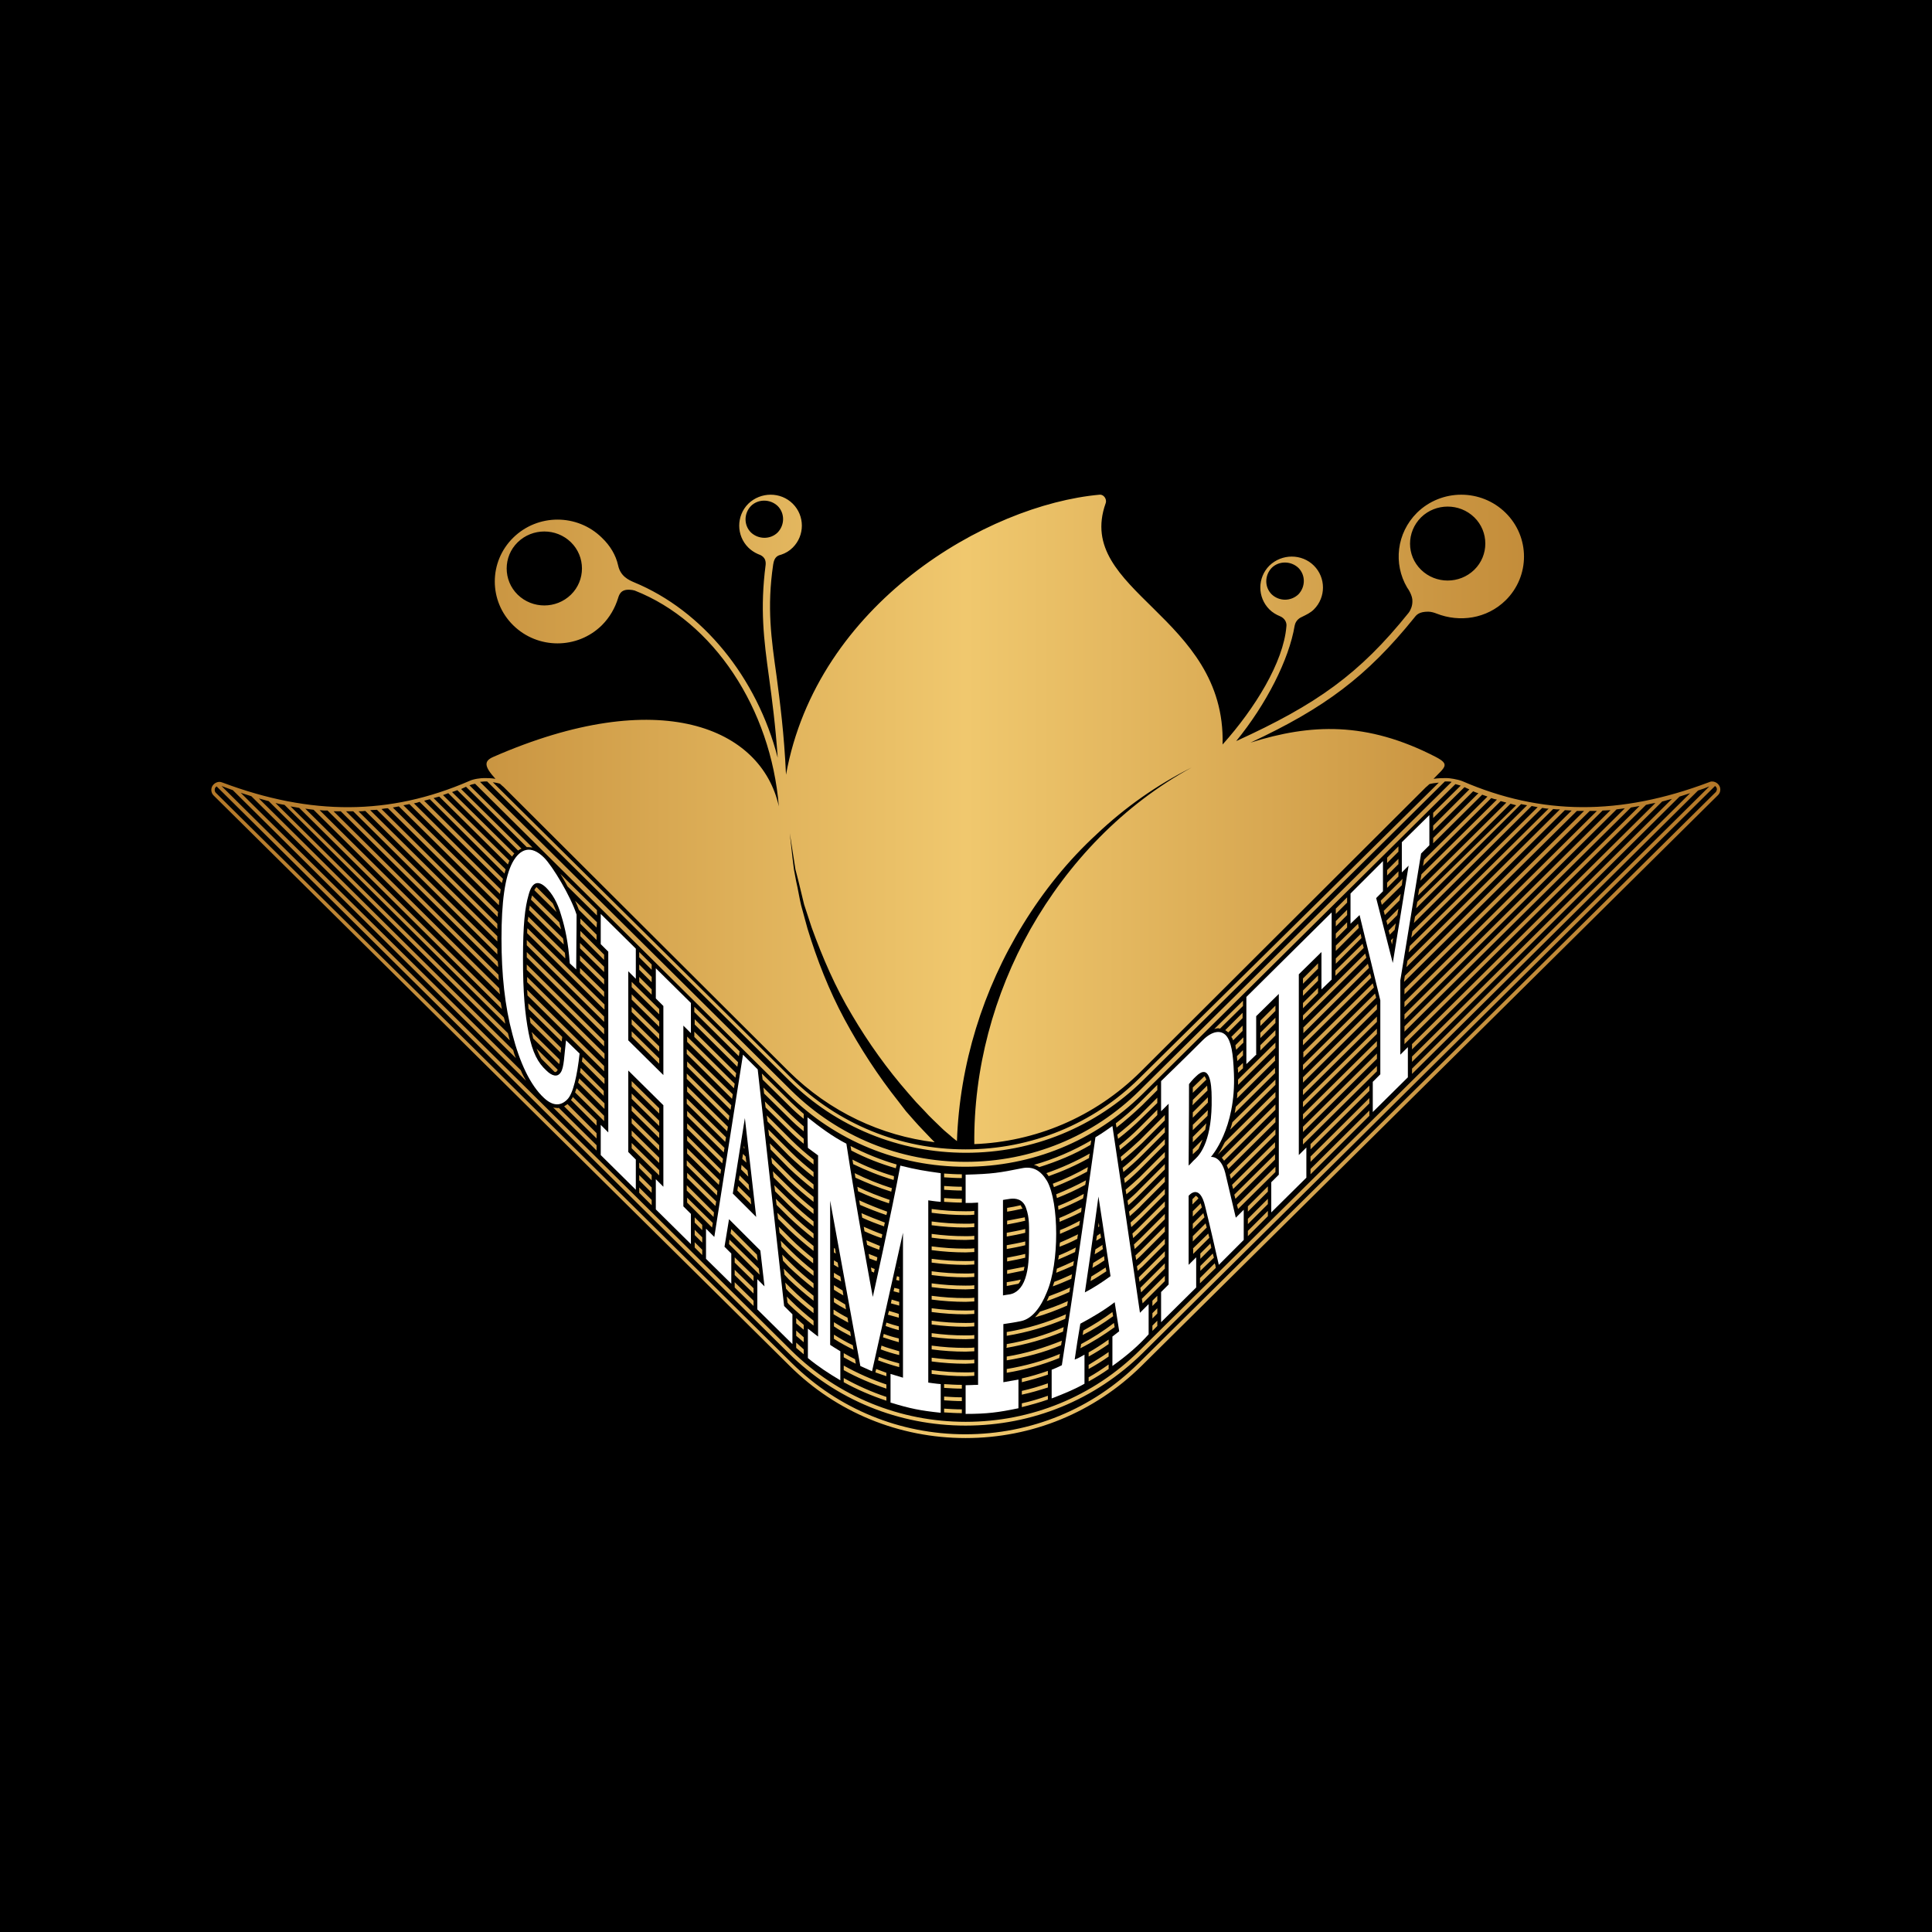
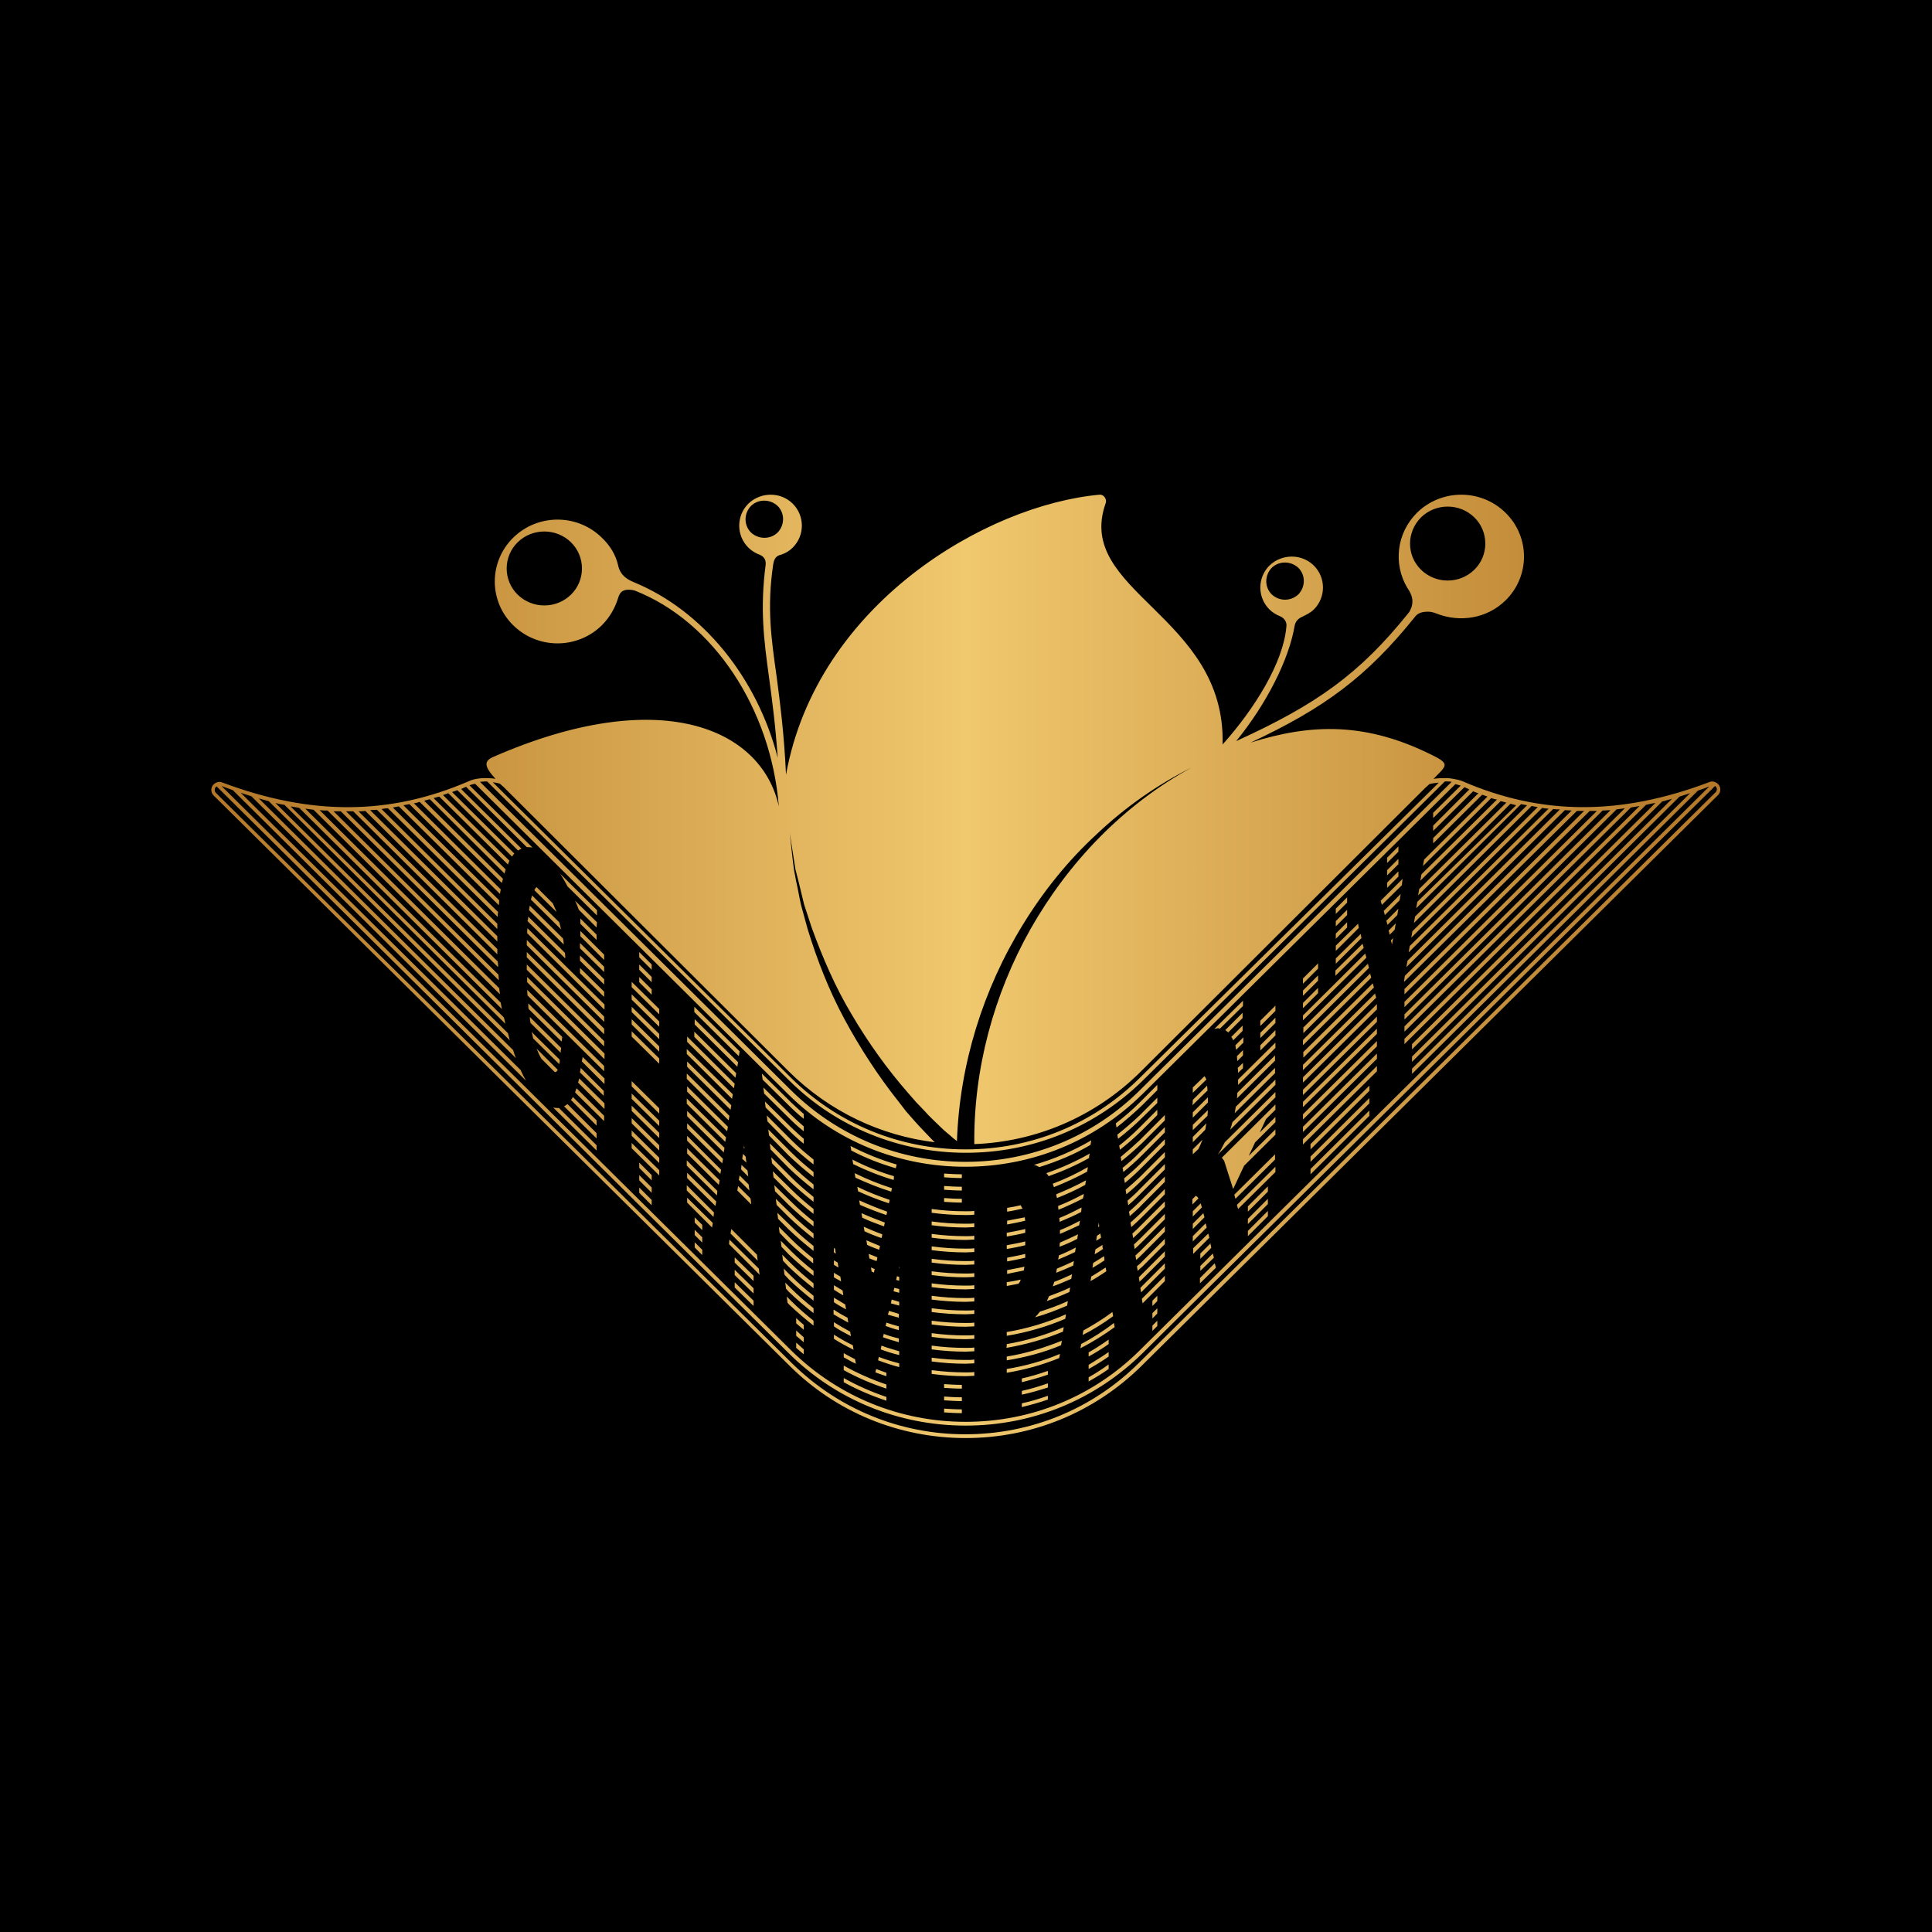
<svg xmlns="http://www.w3.org/2000/svg" version="1.1" id="icon-favorites" x="0px" y="0px" width="512px" height="512px" viewBox="0 0 512 512" style="enable-background:new 0 0 512 512;" xml:space="preserve">
  <style type="text/css">
	.st0{fill:url(#gold);}
	.st1{fill:#FFFFFF;}
</style>
  <rect width="512" height="512" />
  <linearGradient id="gold" gradientUnits="userSpaceOnUse" x1="55.875" y1="256.137" x2="455.875" y2="256.137">
    <stop offset="0" style="stop-color:#B47828" />
    <stop offset="0.5" style="stop-color:#F0C86E" />
    <stop offset="1" style="stop-color:#B47828" />
  </linearGradient>
-   <path class="st0" d="M208.3,341.5l-0.2-1.6l1.6,1.6c1.9,1.9,3.9,3.6,5.9,5.2v1.3c-2.3-1.8-4.5-3.7-6.6-5.7L208.3,341.5z M221,350.4  c1.4,0.9,2.8,1.7,4.3,2.5l0.2,1.2c-1.5-0.8-3.1-1.6-4.5-2.6V350.4z M266.8,356.2c5.2-0.9,10.3-2.4,15.1-4.5  c-0.1,0.4-0.1,0.8-0.2,1.2c-4.8,2-9.8,3.4-15,4.3C266.8,356.9,266.8,356.6,266.8,356.2z M221,347.1c1.2,0.8,2.4,1.5,3.6,2.1l0.2,1.3  c-1.3-0.7-2.6-1.4-3.9-2.2V347.1z M250.2,366.8c1.5,0.1,3.1,0.2,4.7,0.2v0v1c-1.6,0-3.1-0.1-4.7-0.2V366.8z M221,340.6  c0.8,0.5,1.5,0.9,2.3,1.4l0.2,1.3c-0.9-0.5-1.7-1-2.5-1.5V340.6z M221,343.9c1,0.6,2,1.2,3,1.8l0.2,1.3c-1.1-0.6-2.2-1.2-3.2-1.9  V343.9z M221,337.3c0.5,0.3,1.1,0.7,1.7,1l0.2,1.3c-0.6-0.4-1.3-0.7-1.9-1.1V337.3z M301.1,333.9c-0.1-0.4-0.1-0.8-0.2-1.2  c0.4-0.3,0.7-0.7,1.1-1l6.7-6.7v1.4l-6,6C302.2,332.9,301.7,333.4,301.1,333.9z M301.5,336.8c-0.1-0.4-0.1-0.8-0.2-1.2  c0.2-0.2,0.4-0.4,0.7-0.6l6.7-6.7v1.4l-6,6C302.3,336,301.9,336.4,301.5,336.8z M221,334c0.3,0.2,0.7,0.4,1,0.6l0.2,1.3  c-0.4-0.2-0.8-0.5-1.2-0.7V334z M302,339.7c-0.1-0.4-0.1-0.8-0.2-1.2c0.1-0.1,0.2-0.1,0.2-0.2l6.7-6.7v1.4l-6,6  C302.5,339.2,302.2,339.4,302,339.7z M302.4,342.5c-0.1-0.4-0.1-0.8-0.2-1.2l6.5-6.5v1.4l-6,6C302.6,342.3,302.5,342.4,302.4,342.5z   M305.4,344.7l1.3-1.3v1.4l-1.3,1.3v-0.4V344.7z M302.8,345.4c-0.1-0.4-0.1-0.8-0.2-1.2l6.1-6.1v1.4L302.8,345.4z M288.5,359l0-0.6  c1.8-1,3.6-2.2,5.3-3.4c0,0.4,0,0.8,0,1.2c-1.7,1.2-3.5,2.3-5.3,3.3C288.5,359.3,288.5,359.1,288.5,359z M232.3,334.2  c-0.6-0.2-1.3-0.5-1.9-0.7c-0.1-0.4-0.1-0.8-0.2-1.2c0.8,0.3,1.6,0.6,2.3,0.9C232.5,333.5,232.4,333.9,232.3,334.2z M284.4,335.4  c-1.5,0.7-3,1.3-4.5,1.9c0.1-0.4,0.1-0.8,0.2-1.1c1.5-0.6,3-1.3,4.5-2C284.5,334.6,284.5,335,284.4,335.4z M279.4,339.7  c1.6-0.6,3.2-1.3,4.7-2c-0.1,0.4-0.1,0.8-0.2,1.2c-1.6,0.7-3.2,1.4-4.9,2C279.1,340.5,279.3,340.1,279.4,339.7z M286,324.7  c-1.7,0.8-3.4,1.6-5.1,2.3c0,0,0-0.1,0-0.1c0-0.3,0-0.6,0-0.9c1.8-0.7,3.6-1.6,5.3-2.5C286.1,323.9,286.1,324.3,286,324.7z   M280.6,332.7c1.5-0.6,3-1.3,4.5-2.1c-0.1,0.4-0.1,0.8-0.2,1.2c-1.5,0.7-3,1.4-4.5,2C280.5,333.4,280.6,333.1,280.6,332.7z   M278,343.5c1.9-0.7,3.7-1.4,5.6-2.3c-0.1,0.4-0.1,0.8-0.2,1.2c-2,0.9-4,1.7-6,2.4C277.6,344.4,277.8,344,278,343.5z M266.8,353  c5.4-0.9,10.7-2.5,15.7-4.7c-0.1,0.4-0.1,0.8-0.2,1.2c-4.9,2.1-10.1,3.6-15.5,4.5C266.8,353.6,266.8,353.3,266.8,353z M246.9,350  c3,0.4,5.9,0.6,9,0.6c0.8,0,1.6,0,2.3-0.1v1c-0.8,0-1.5,0.1-2.3,0.1c-3,0-6-0.2-9-0.6V350z M221.3,330.9l0.2,1.3  c-0.2-0.1-0.4-0.2-0.5-0.3v-1.2C221.1,330.8,221.2,330.9,221.3,330.9z M246.9,346.7c3,0.4,5.9,0.6,9,0.6c0.8,0,1.6,0,2.3-0.1v1  c-0.8,0-1.5,0.1-2.3,0.1c-3,0-6-0.2-9-0.6V346.7z M233,331.2c-1.1-0.4-2.2-0.8-3.2-1.3c-0.1-0.4-0.1-0.8-0.2-1.2  c1.2,0.5,2.4,1,3.6,1.5C233.1,330.5,233.1,330.8,233,331.2z M275.6,347.6c2.5-0.8,5-1.7,7.4-2.8c-0.1,0.4-0.1,0.8-0.2,1.2  c-2.8,1.2-5.6,2.3-8.5,3.1C274.8,348.6,275.2,348.1,275.6,347.6z M233.6,328.1c-1.5-0.5-3-1.1-4.5-1.8c-0.1-0.4-0.1-0.8-0.2-1.2  c1.6,0.7,3.2,1.4,4.9,2C233.8,327.5,233.7,327.8,233.6,328.1z M234.3,325c-2-0.7-3.9-1.4-5.8-2.3c-0.1-0.4-0.1-0.8-0.2-1.2  c2,0.9,4.1,1.7,6.2,2.5C234.4,324.4,234.3,324.7,234.3,325z M246.9,323.7c3,0.4,5.9,0.6,9,0.6c0.8,0,1.6,0,2.3-0.1v1  c-0.8,0-1.5,0.1-2.3,0.1c-3,0-6-0.2-9-0.6V323.7z M286.5,321.2c-1.9,1-3.8,1.8-5.7,2.6c0-0.3,0-0.7-0.1-1c2-0.8,4-1.8,5.9-2.8  C286.6,320.4,286.6,320.8,286.5,321.2z M234.9,322c-2.4-0.8-4.7-1.7-7-2.7c-0.1-0.4-0.1-0.8-0.2-1.2c2.4,1.1,4.9,2.1,7.4,3  C235.1,321.3,235,321.6,234.9,322z M234.9,364c0,0.2,0,0.4,0,0.7c-1-0.3-2-0.7-2.9-1l0-0.1l0.2-0.8c0.9,0.3,1.8,0.7,2.7,1L234.9,364  z M205.4,315.7l-0.2-1.6l4.5,4.4c1.9,1.9,3.9,3.6,5.9,5.2v1.3c-2.3-1.8-4.5-3.7-6.6-5.7L205.4,315.7z M204.6,308.3l-0.2-1.6l5.3,5.3  c1.9,1.9,3.9,3.6,5.9,5.2v1.3c-2.3-1.8-4.5-3.7-6.6-5.7L204.6,308.3z M205,312l-0.2-1.6l4.9,4.8c1.9,1.9,3.9,3.6,5.9,5.2v1.3  c-2.3-1.8-4.5-3.7-6.6-5.7L205,312z M205.8,319.3l-0.2-1.6l4.1,4c1.9,1.9,3.9,3.6,5.9,5.2v1.3c-2.3-1.8-4.5-3.7-6.6-5.7L205.8,319.3  z M194,291.2l-12-11.9V278l12.2,12L194,291.2z M206.2,323l-0.2-1.6l3.7,3.6c1.9,1.9,3.9,3.6,5.9,5.2v1.3c-2.3-1.8-4.5-3.7-6.6-5.7  L206.2,323z M204.2,304.6L204,303l5.7,5.7c1.9,1.9,3.9,3.6,5.9,5.2v1.3c-2.3-1.8-4.5-3.7-6.6-5.7L204.2,304.6z M203.8,300.9  l-0.2-1.6l6.1,6.1c1.9,1.9,3.9,3.6,5.9,5.2v1.3c-2.3-1.8-4.5-3.7-6.6-5.7L203.8,300.9z M203.4,297.2l-0.2-1.6l6.5,6.5  c1.9,1.9,3.9,3.6,5.9,5.2v1.3c-2.3-1.8-4.5-3.7-6.6-5.7L203.4,297.2z M206.6,326.7l-0.2-1.6l3.2,3.2c1.9,1.9,3.9,3.6,5.9,5.2v1.3  c-2.3-1.8-4.5-3.7-6.6-5.7L206.6,326.7z M189.1,322.5l-7.1-7v-1.4l7.2,7.2L189.1,322.5z M194.7,333.2l5,4.9v1v0.4l-5-4.9V333.2z   M200.6,332.5l0.2,1.6l-7.2-7.2l0.2-1.2L200.6,332.5z M207.1,330.4l-0.2-1.6l2.8,2.8c1.9,1.9,3.9,3.6,5.9,5.2v1.3  c-2.3-1.8-4.5-3.7-6.6-5.7L207.1,330.4z M207.5,334.1l-0.2-1.6l2.4,2.4c1.9,1.9,3.9,3.6,5.9,5.2v1.3c-2.3-1.8-4.5-3.7-6.6-5.7  L207.5,334.1z M207.9,337.8l-0.2-1.6l2,2c1.9,1.9,3.9,3.6,5.9,5.2v1.3c-2.3-1.8-4.5-3.7-6.6-5.7L207.9,337.8z M334,273.7l4-4v1.4  l-4,4V273.7z M298.1,313.5c-0.1-0.4-0.1-0.8-0.2-1.2c1.4-1.2,2.8-2.4,4.1-3.7l6.7-6.7v1.4l-6,6C301.2,310.8,299.7,312.2,298.1,313.5  z M299.4,322.3c-0.1-0.4-0.1-0.8-0.2-1.2c0.9-0.8,1.9-1.7,2.8-2.6l6.7-6.7v1.4l-6,6C301.7,320.3,300.5,321.3,299.4,322.3z   M298.5,316.5c-0.1-0.4-0.1-0.8-0.2-1.2c1.3-1.1,2.5-2.2,3.7-3.3l6.7-6.7v1.4l-6,6C301.4,314,300,315.3,298.5,316.5z M299,319.4  c-0.1-0.4-0.1-0.8-0.2-1.2c1.1-1,2.2-1.9,3.2-3l6.7-6.7v1.4l-6,6C301.5,317.1,300.3,318.3,299,319.4z M291.8,328  c-0.4,0.3-0.8,0.5-1.3,0.8c0.1-0.4,0.1-0.9,0.2-1.3c0.3-0.2,0.6-0.4,0.9-0.6C291.7,327.3,291.7,327.6,291.8,328z M292.7,334  c-1,0.7-2.1,1.4-3.2,2c0.1-0.4,0.1-0.8,0.2-1.3c1-0.6,1.9-1.2,2.9-1.8C292.6,333.2,292.7,333.6,292.7,334z M292.3,331  c-0.7,0.5-1.5,1-2.2,1.4c0.1-0.4,0.1-0.9,0.2-1.3c0.6-0.4,1.3-0.8,1.9-1.2C292.1,330.3,292.2,330.6,292.3,331z M297.2,307.7  c-0.1-0.4-0.1-0.7-0.2-1.1c1.7-1.4,3.4-2.9,5-4.4l6.7-6.7v1.4l-6,6C301,304.5,299.1,306.2,297.2,307.7z M280.1,317.5  c-0.1-0.3-0.1-0.7-0.2-1c2.7-1.1,5.3-2.3,7.9-3.7c-0.1,0.4-0.1,0.8-0.2,1.2C285.1,315.4,282.6,316.5,280.1,317.5z M235.6,318.9  c-2.8-0.9-5.6-2-8.2-3.2c-0.1-0.4-0.1-0.8-0.2-1.2c2.8,1.4,5.7,2.5,8.6,3.5C235.7,318.2,235.6,318.6,235.6,318.9z M271,320.3  c-1.4,0.3-2.7,0.6-4.1,0.8v-1c1.2-0.2,2.4-0.4,3.6-0.7C270.6,319.7,270.8,320,271,320.3z M329.4,276.4l-1.8,1.8  c-0.1-0.4-0.2-0.8-0.2-1.2l2.1-2.1V276.4z M293.2,336.9c-1.4,0.9-2.7,1.8-4.2,2.6c0.1-0.4,0.1-0.8,0.2-1.2c1.3-0.8,2.6-1.6,3.8-2.4  C293.1,336.2,293.1,336.6,293.2,336.9z M316.1,289.6c0-0.6,0-1,0-1.4l3.1-3c0.1,0.1,0.3,0.4,0.5,0.9L316.1,289.6z M327.9,281.2  c0-0.4-0.1-0.9-0.1-1.3l1.6-1.6v1.4L327.9,281.2z M223.6,361.9c3.6,2,7.4,3.7,11.3,5c0,0.3,0,0.6,0,0.9c0,0.1,0,0.1,0,0.2  c-3.9-1.3-7.7-2.9-11.3-4.9C223.6,362.6,223.6,362.3,223.6,361.9C223.6,361.9,223.6,361.9,223.6,361.9z M194.5,288.4l-12.4-12.3  v-1.4l12.6,12.5L194.5,288.4z M255.9,322c-3,0-6-0.2-9-0.6v-1c3,0.4,5.9,0.6,9,0.6c0.8,0,1.6,0,2.3-0.1v1  C257.4,322,256.7,322,255.9,322z M213,351.1l0,0.9c0,0.1,0,0.3,0,0.4c-0.7-0.6-1.3-1.1-2-1.7v-1.4  C211.6,349.9,212.3,350.5,213,351.1z M338,267.9l-4,4v-1.4l4-4V267.9z M270.8,369.6c0-0.1,0-0.2,0-0.3v-0.7c2.3-0.5,4.6-1.2,6.9-2  c0,0.1,0,0.1,0,0.2c0,0.3,0,0.6,0,0.9C275.5,368.4,273.2,369.1,270.8,369.6z M182.1,317.4l6.8,6.7l-0.2,1.2l-6.6-6.6V317.4z   M294.8,347.7c0.1,0.4,0.1,0.8,0.2,1.1c-2.6,1.9-5.3,3.6-8.1,5c0.1-0.3,0.1-0.8,0.2-1.2C289.8,351.1,292.4,349.5,294.8,347.7z   M328.1,284.3c0-0.5,0-0.9-0.1-1.3l1.4-1.3v0.4v1L328.1,284.3z M271.7,323.5c-1.6,0.4-3.2,0.7-4.8,1v-1c1.6-0.3,3.1-0.6,4.7-0.9  C271.6,322.8,271.6,323.1,271.7,323.5z M317.6,317.6l-1.6,1.6v-1.4l0.9-0.9C317.1,317,317.4,317.2,317.6,317.6z M208.7,345.2  l-0.2-1.6l1.2,1.2c1.9,1.9,3.9,3.6,5.9,5.2v1.3c-2.3-1.8-4.5-3.7-6.6-5.7L208.7,345.2z M297.7,310.6c-0.1-0.4-0.1-0.8-0.2-1.1  c1.6-1.3,3.1-2.6,4.5-4.1l6.7-6.7v1.4l-6,6C301.1,307.7,299.4,309.2,297.7,310.6z M193.3,328.5l7.8,7.7l0.2,1.6l-8.1-8.1  L193.3,328.5z M270.8,365.5l0-0.2c2.3-0.5,4.6-1.2,6.9-2c0,0.3,0,0.7,0,1c-2.3,0.8-4.5,1.4-6.9,2V365.5z M223.6,359.7  c0-0.4,0-0.8,0-1.1c1,0.6,2,1.1,3,1.6l0.2,1.2C225.7,360.9,224.7,360.3,223.6,359.7z M316.1,294.8l4-4c0,0,0,0.1,0,0.1  c0,0.4,0,0.9,0,1.3l-4,4C316.1,295.7,316.1,295.2,316.1,294.8z M194.7,339.8l5,4.9v1.4l-5-4.9v-1V339.8z M172.7,263.6l-3.3-3.3v-1  v-0.4l3.3,3.3V263.6z M160.1,287.2l-5.9-5.9c0.1-0.4,0.1-0.8,0.2-1.2l5.8,5.7V287.2z M160.1,264.2l-6.4-6.3l0-1c0-0.1,0-0.3,0-0.4  l6.4,6.3V264.2z M195.8,279.9l-11.8-11.7v-1.4l12,11.8l-0.1,0.7L195.8,279.9z M345.3,265.8l4-4v0.4v1l-4,4V265.8z M169.4,314.7  l3.3,3.3v1.4l-3.3-3.3v-1V314.7z M316.1,291.5l3.8-3.8c0,0.4,0.1,0.8,0.1,1.3l-4,3.9C316.1,292.4,316.1,291.9,316.1,291.5z   M184.1,329.2l2,2v1.4l-2-2v-1V329.2z M172.7,257l-3.3-3.3v-1.4l3.3,3.3v1V257z M194.9,285.6l-10.9-10.8v-1v-0.4l11.1,11  L194.9,285.6z M174.7,268.8l-7.3-7.2v-1.4l7.3,7.2V268.8z M254.9,315.5c-1.6,0-3.1-0.1-4.7-0.2v-0.6v-0.4c1.5,0.1,3.1,0.2,4.7,0.2  v0.3V315.5z M322.9,272.5c-0.4,0-0.7,0.1-1.1,0.2l7.6-7.5v1.4l-6.1,6C323.2,272.6,323,272.5,322.9,272.5L322.9,272.5z M330.7,326.2  l5.3-5.3v0.4v1l-5.3,5.3V326.2z M234.9,370.2c0,0.4,0,0.7,0,1c-3.9-1.3-7.7-2.9-11.3-4.9l0-0.5c0-0.2,0-0.4,0-0.6  C227.2,367.2,231,368.9,234.9,370.2z M167.4,302.9l7.3,7.2v1.4l-7.3-7.2V302.9z M320.9,330.1c0,0.2,0.1,0.4,0.1,0.6l-2.9,2.9v-0.4  v-1l2.7-2.7C320.8,329.7,320.8,329.9,320.9,330.1z M236.3,344.4c0.6,0.2,1.3,0.4,2,0.6v1c-0.7-0.2-1.5-0.4-2.2-0.6L236.3,344.4z   M266.8,360.5c0-0.3,0-0.7,0-1c5-0.8,9.9-2.3,14.6-4.2c-0.1,0.4-0.1,0.8-0.2,1.2C276.7,358.4,271.8,359.7,266.8,360.5z M234.9,350.5  c1.1,0.4,2.2,0.7,3.3,1v1c-1.2-0.3-2.4-0.7-3.5-1.1L234.9,350.5z M237,341.3c0.4,0.1,0.8,0.2,1.3,0.3v1c-0.5-0.1-1-0.3-1.5-0.4  L237,341.3z M235.6,347.4c0.9,0.3,1.8,0.5,2.6,0.8v1c-1-0.3-1.9-0.5-2.9-0.8L235.6,347.4z M231,337c-0.1-0.4-0.1-0.7-0.2-1.1  c0.3,0.1,0.7,0.3,1,0.4c-0.1,0.3-0.1,0.7-0.2,1C231.5,337.1,231.3,337.1,231,337z M246.9,336.9c3,0.4,5.9,0.6,9,0.6  c0.8,0,1.6,0,2.3-0.1v1c-0.8,0-1.5,0.1-2.3,0.1c-3,0-6-0.2-9-0.6V336.9z M237.7,338.2c0.2,0.1,0.4,0.1,0.6,0.2v1  c-0.3-0.1-0.5-0.1-0.8-0.2L237.7,338.2z M238.3,336.1c0,0-0.1,0-0.1,0l0.1-0.5V336.1z M246.9,363.1c3,0.4,5.9,0.6,9,0.6  c0.8,0,1.6,0,2.3-0.1l0,1c-0.8,0-1.5,0.1-2.3,0.1c-3,0-6-0.2-9-0.6V363.1z M246.9,359.8c3,0.4,5.9,0.6,9,0.6c0.8,0,1.6,0,2.3-0.1v1  c-0.8,0-1.5,0.1-2.3,0.1c-3,0-6-0.2-9-0.6V359.8z M233.6,356.6c1.5,0.6,3.1,1,4.7,1.5v1c-1.7-0.4-3.3-0.9-4.9-1.5L233.6,356.6z   M266.8,363.8c0-0.3,0-0.6,0-1c4.8-0.8,9.6-2.1,14.1-4c-0.1,0.4-0.1,0.7-0.2,1.1C276.3,361.7,271.6,363,266.8,363.8z M246.9,356.6  c3,0.4,5.9,0.6,9,0.6c0.8,0,1.6,0,2.3-0.1v1c-0.8,0-1.5,0.1-2.3,0.1c-3,0-6-0.2-9-0.6V356.6z M234.2,353.5c1.3,0.5,2.7,0.9,4,1.2v1  c-1.4-0.4-2.8-0.8-4.2-1.3L234.2,353.5z M246.9,353.3c3,0.4,5.9,0.6,9,0.6c0.8,0,1.6,0,2.3-0.1v1c-0.8,0-1.5,0.1-2.3,0.1  c-3,0-6-0.2-9-0.6V353.3z M271.7,326.7c-1.6,0.4-3.2,0.7-4.9,1v-1c1.6-0.3,3.3-0.6,4.9-1C271.7,326,271.7,326.4,271.7,326.7z   M271.7,330c-1.6,0.4-3.2,0.7-4.9,1v-1c1.6-0.3,3.3-0.6,4.9-1c0,0.1,0,0.2,0,0.2C271.7,329.5,271.7,329.7,271.7,330z M287,317.6  c-2.1,1.1-4.3,2.1-6.5,3c0-0.3-0.1-0.7-0.1-1c2.3-0.9,4.6-2,6.8-3.2C287.2,316.8,287.1,317.2,287,317.6z M221,353.7  c1.6,1,3.3,2,5,2.8l0.2,1.2c-1.8-0.9-3.5-1.8-5.2-2.9V353.7z M232.9,359.6c1.8,0.7,3.5,1.2,5.4,1.7v1c-1.9-0.5-3.7-1.1-5.6-1.8  L232.9,359.6z M285.5,328.3c-1.5,0.8-3.1,1.5-4.7,2.1c0-0.4,0-0.7,0.1-1.1c1.6-0.7,3.2-1.4,4.8-2.2  C285.6,327.5,285.5,327.9,285.5,328.3z M286.5,356.2c3-1.6,6-3.5,8.7-5.6c0.1,0.4,0.1,0.8,0.2,1.1c-2.9,2.1-5.9,4-9.1,5.6  C286.4,356.9,286.5,356.5,286.5,356.2z M291.3,325c-0.1,0.1-0.2,0.1-0.3,0.2c0.1-0.4,0.1-0.8,0.2-1.2  C291.2,324.3,291.3,324.7,291.3,325z M246.9,327c3,0.4,5.9,0.6,9,0.6c0.8,0,1.6,0,2.3-0.1v1c-0.8,0-1.5,0.1-2.3,0.1  c-3,0-6-0.2-9-0.6V327z M246.9,333.6c3,0.4,5.9,0.6,9,0.6c0.8,0,1.6,0,2.3-0.1v1c-0.8,0-1.5,0.1-2.3,0.1c-3,0-6-0.2-9-0.6V333.6z   M246.9,343.4c3,0.4,5.9,0.6,9,0.6c0.8,0,1.6,0,2.3-0.1v1c-0.8,0-1.5,0.1-2.3,0.1c-3,0-6-0.2-9-0.6V343.4z M246.9,330.3  c3,0.4,5.9,0.6,9,0.6c0.8,0,1.6,0,2.3-0.1l0,1c-0.8,0-1.5,0.1-2.3,0.1c-3,0-6-0.2-9-0.6V330.3z M271.7,333.3c-1.6,0.4-3.2,0.7-4.8,1  v-1c1.6-0.3,3.2-0.6,4.8-1C271.7,332.6,271.7,333,271.7,333.3z M271.3,336.7c-1.5,0.3-2.9,0.6-4.4,0.9v-1c1.6-0.3,3.1-0.6,4.6-0.9  C271.4,336,271.4,336.3,271.3,336.7z M246.9,340.1c3,0.4,5.9,0.6,9,0.6c0.8,0,1.6,0,2.3-0.1v1c-0.8,0-1.5,0.1-2.3,0.1  c-3,0-6-0.2-9-0.6V340.1z M269.9,340.2c-1,0.2-2.1,0.4-3.1,0.6v-1c1.2-0.2,2.5-0.4,3.7-0.7C270.4,339.5,270.2,339.9,269.9,340.2z   M369.6,246.4l-1.3,1.3l-0.3-1.1l1.9-1.9L369.6,246.4z M160.1,290.5l-6.4-6.3c0.1-0.4,0.1-0.8,0.2-1.2l6.1,6.1V290.5z M324.7,273  l4.6-4.6v1.4l-3.8,3.8C325.3,273.4,325,273.2,324.7,273z M160.1,293.8l-6.9-6.9c0.1-0.4,0.2-0.7,0.3-1.1l6.7,6.6V293.8z   M169.4,308.1l3.3,3.3v1v0.4l-3.3-3.3V308.1z M174.7,295.1l-7.3-7.2v-1.4l7.3,7.2V295.1z M169.4,311.4l3.3,3.3v1.4l-3.3-3.3V311.4z   M167.4,289.8l7.3,7.2v1.4l-7.3-7.2V289.8z M191.4,308.3l-9.3-9.2v-1.4l9.5,9.4L191.4,308.3z M167.4,293l7.3,7.2v1.4l-7.3-7.2V293z   M345.3,295.3l19.6-19.4v1.4l-19.6,19.4V295.3z M345.3,298.6l19.6-19.4v1.4L345.3,300V298.6z M345.3,292l19.6-19.4v1.4l-19.6,19.4  V292z M345.3,301.9l19.6-19.4v1.4l-19.6,19.4V301.9z M347.3,306.5l15.6-15.5v1.4l-15.6,15.5V306.5z M347.3,309.8l15.6-15.5v0.4v1  l-15.6,15.5V309.8z M211,355.8c0.7,0.6,1.3,1.2,2,1.8c0,0.5,0,0.9,0,1.3c-0.7-0.6-1.3-1.1-2-1.7v-0.9V355.8z M347.3,303.2l15.6-15.5  v1.4l-15.6,15.5v-0.4V303.2z M236.8,312.7c-3.7-1.1-7.2-2.5-10.7-4.2c-0.1-0.4-0.1-0.8-0.2-1.2c3.5,1.8,7.2,3.3,11,4.4  C236.9,312.1,236.9,312.4,236.8,312.7z M345.3,288.8l19.6-19.4v1.4l-19.6,19.4V288.8z M254.9,312.2c-1.6,0-3.1-0.1-4.7-0.2v-1  c1.5,0.1,3.1,0.2,4.7,0.2v0V312.2z M225.6,304.9c-0.1-0.4-0.1-0.8-0.2-1.2c3.9,2,8,3.7,12.2,4.9l0,0.1c-0.1,0.3-0.1,0.6-0.2,0.9  C233.3,308.4,229.4,306.9,225.6,304.9z M213,299.8c-1.4-1.1-2.7-2.3-4-3.6l-6.5-6.4l-0.2-1.6l7.4,7.3c1.1,1,2.1,2,3.3,3V299.8z   M195.4,282.7l-11.3-11.2v-1.4l11.5,11.4L195.4,282.7z M302.7,296.2c-2,2-4.2,3.9-6.4,5.6c-0.1-0.4-0.1-0.7-0.2-1.1  c2-1.6,4-3.3,5.9-5.1l4.7-4.7v1.4L302.7,296.2z M275.4,309.3c-0.4-0.3-0.9-0.5-1.4-0.6c5.3-1.5,10.4-3.7,15.2-6.5  c-0.1,0.4-0.1,0.8-0.2,1.2C284.8,305.9,280.2,307.8,275.4,309.3z M288.6,306.9c-3.4,1.9-7,3.5-10.7,4.8c-0.2-0.3-0.4-0.6-0.6-0.8  c4-1.4,7.8-3.1,11.5-5.2C288.7,306.1,288.6,306.5,288.6,306.9z M174.7,278.7l-7.3-7.2v-1.4l7.3,7.2V278.7z M191.8,305.4l-9.7-9.6  v-1.4l9.9,9.8L191.8,305.4z M167.4,273.3l7.3,7.2v1.4l-7.3-7.2V273.3z M192.2,302.6l-10.2-10.1v-1.4l10.4,10.3L192.2,302.6z   M172.7,260.3l-3.3-3.3v-1.4l3.3,3.3V260.3z M160.1,254.4l-6.3-6.3c0-0.4,0-0.9,0-1.4l6.3,6.3V254.4z M160.1,260.9l-6.4-6.3  c0-0.5,0-0.9,0-1.4l6.4,6.3V260.9z M160.1,257.6l-6.4-6.3c0-0.5,0-0.9,0-1.4l6.4,6.3V257.6z M152.8,288.4l7.3,7.3v1.4l-7.7-7.6  C152.5,289.1,152.7,288.7,152.8,288.4z M160.1,274.1l-20.5-20.4c0-0.5,0-0.9,0-1.4l20.5,20.3V274.1z M160.1,283.9l-20.3-20.1  c0-0.5-0.1-1-0.1-1.5l20.4,20.2V283.9z M160.1,280.6l-20.4-20.3c0-0.5,0-1,0-1.4l20.5,20.3V280.6z M160.1,270.8l-20.5-20.3  c0-0.5,0-0.9,0-1.4l20.5,20.3V270.8z M345.3,285.5l19.6-19.4v1.4l-19.6,19.4V285.5z M140.4,240l8.8,8.7c0.1,0.5,0.2,1.1,0.2,1.6  l-9.2-9.1C140.3,240.8,140.3,240.4,140.4,240z M140,242.9l9.7,9.6c0.1,0.5,0.1,1,0.1,1.5l-10-9.9C139.9,243.7,140,243.3,140,242.9z   M160.1,267.5l-20.4-20.2c0-0.4,0-0.9,0.1-1.3l20.4,20.2V267.5z M150.4,292.6l7.7,7.7v1.4l-8.6-8.5  C149.8,293,150.1,292.8,150.4,292.6z M148.1,293.6l10,9.9v1.4l-11.5-11.4c0.3,0.1,0.6,0.1,0.9,0.1  C147.7,293.7,147.9,293.6,148.1,293.6z M151.8,290.7l6.3,6.2v1v0.4l-6.8-6.8C151.5,291.3,151.7,291,151.8,290.7z M141,237.3l7.2,7.1  c0.2,0.6,0.3,1.2,0.5,1.9l-8-7.9C140.8,238.1,140.9,237.7,141,237.3C141,237.3,141,237.3,141,237.3z M453.7,207.1  c-0.3,0-0.6,0.1-0.8,0.2c-23.6,8.9-44.4,8.8-65.4-0.3c-1.3-0.5-3.4-0.8-4.1-0.8c-0.9,0-2.2,0-3.5,0.2c3.1-3.2,4.4-3.8,0.6-5.8  c-18.4-9.5-33.2-8.8-49.1-3.8c19.7-9.2,30.8-17.5,43.4-33.1c0.6-0.8,1.3-1.6,3.7-1.6c0.8,0,1.7,0.3,2.2,0.5  c6.1,2.4,13.3,1.4,18.3-3.5c6.5-6.4,6.5-16.8,0-23.2c-6.5-6.4-17-6.4-23.5,0c-5.4,5.4-6.3,13.5-2.6,19.8c0.3,0.4,1.5,2.2,1.4,3.7  c0,1.1-0.4,2.2-1,3c-13,16.2-24.4,24.3-45.7,34c8-9.8,14-21.6,15.5-30.6c0.3-1.5,1.4-2.1,2.1-2.4c1-0.5,2.1-1,3-1.9  c3.2-3.2,3.2-8.4,0-11.6c-3.2-3.2-8.5-3.2-11.8,0c-3.2,3.2-3.2,8.4,0,11.6c0.8,0.8,1.8,1.4,2.8,1.8c1.2,0.5,1.9,1.6,1.7,2.8  c-0.8,9.4-8.3,21.6-16.9,31.2c0.9-34.2-39.3-40.5-31-63.9c0.1-0.2,0.1-0.4,0.1-0.6c0-0.9-0.8-1.8-1.7-1.7  c-29.9,2.7-74.9,28.9-83.1,74.2c-0.5-11-1.6-19.2-2.5-26.1c-1.4-10-2.6-18.1-0.9-29.6c0.3-2.1,1.3-2.4,2.1-2.6  c1.2-0.4,2.2-1,3.1-1.9c3.2-3.2,3.2-8.4,0-11.6c-3.2-3.2-8.5-3.2-11.8,0c-3.2,3.2-3.2,8.4,0,11.6c0.7,0.7,1.6,1.3,2.5,1.7  c0.8,0.3,2.3,0.8,2.1,2.9c-1.5,11.6-0.5,19.7,0.9,29.8c0.8,5.9,1.7,12.6,2.3,21.3c-5.5-21.3-19.9-39-38.1-46.5  c-1.4-0.6-3.6-1.6-4.2-4.5c-0.6-2.7-2.1-5.2-4.3-7.3c-6.5-6.4-17-6.4-23.5,0c-6.5,6.4-6.5,16.8,0,23.2c6.5,6.4,17,6.4,23.5,0  c2.1-2.1,3.5-4.6,4.3-7.2c0.3-0.9,0.7-2.4,3.2-2.2c0.4,0,0.8,0.1,1.2,0.2c20.9,8.2,36.1,31.3,38.2,57.2  c-4.6-20.8-31.6-32.4-75.7-13.1c-2.5,1.1-2.4,2.5,0.6,5.8c-1.1-0.2-2.2-0.2-3-0.2c-0.8,0-2.8,0.2-4,0.8c-21,9.1-41.8,9.2-65.3,0.4  c-0.3-0.1-0.6-0.2-0.8-0.2c-1.2,0-2.2,1-2.2,2.1c0,0.6,0.2,1.1,0.6,1.5L209.3,362c12.4,12.3,29,19.1,46.6,19.1  c17.6,0,34.1-6.8,46.6-19.1l152.8-151.3c0.4-0.4,0.6-0.9,0.6-1.5C455.9,208.1,454.9,207.1,453.7,207.1z M376.6,137.1  c3.9-3.8,10.2-3.8,14.1,0c3.9,3.8,3.9,10.1,0,13.9c-3.9,3.8-10.2,3.8-14.1,0C372.7,147.2,372.7,141,376.6,137.1z M337,157.5  c-1.9-1.9-1.9-5,0-7c1.9-1.9,5.1-1.9,7.1,0c1.9,1.9,1.9,5,0,7C342.1,159.4,339,159.4,337,157.5z M199,141.1c-1.9-1.9-1.9-5,0-7  c1.9-1.9,5.1-1.9,7.1,0c1.9,1.9,1.9,5,0,7C204.2,143,201,143,199,141.1z M151.3,157.6c-3.9,3.8-10.2,3.8-14.1,0  c-3.9-3.8-3.9-10.1,0-13.9c3.9-3.8,10.2-3.8,14.1,0C155.2,147.5,155.2,153.8,151.3,157.6z M132.5,207.7c0.5,0.5,0.9,0.8,0.9,0.8  l75.6,75.4c10.9,10.8,24.6,17.1,38.7,18.8c-0.3-0.3-0.6-0.6-0.9-0.9c-1.5-1.6-3.1-3.2-4.5-4.8l-2.2-2.5l-2-2.6  c-5.4-6.8-10.2-14.2-14.3-21.8c-4.1-7.6-7.3-15.8-9.8-24l-1.7-6.2c-0.5-2.1-0.8-4.2-1.3-6.3l-0.6-3.2l-0.4-3.2l-0.7-6.4l1,6.4  l0.5,3.2l0.8,3.1c0.5,2.1,1,4.2,1.5,6.2l2,6.1c2.9,8,6.3,15.9,10.7,23.2c4.3,7.3,9.3,14.3,14.9,20.7l2.1,2.4l2.2,2.3  c1.4,1.6,3,3,4.5,4.5c0.8,0.8,1.6,1.4,2.4,2.1c0.5,0.5,1.1,0.9,1.7,1.4c0.7-20.3,6.9-40.2,17.5-57.4c5.4-8.8,11.9-16.9,19.5-23.9  c7.5-7.1,16-13.1,25.2-17.7c-9,4.9-17.2,11.2-24.4,18.5c-7.2,7.3-13.3,15.5-18.3,24.3c-9.8,17.4-15.1,37.2-14.9,57  c16-0.6,31.8-7,44.1-19.2l75.6-75.4c0,0,0.4-0.3,0.9-0.8c0.7-0.2,1.5-0.3,2.5-0.4L302,285.7c-12.3,12.2-28.7,18.9-46.1,18.9  c-17.4,0-33.8-6.7-46.2-18.9l-79.1-78.4C131.3,207.4,131.9,207.5,132.5,207.7z M128.3,207.1c0.3,0,0.5,0,0.8,0l80,79.2  c12.5,12.4,29.2,19.2,46.9,19.2c17.7,0,34.3-6.8,46.9-19.2l80-79.2c0.3,0,0.5,0,0.8,0c0.2,0,0.6,0,1,0.1L302,289  c-12.3,12.2-28.7,18.9-46.1,18.9c-17.4,0-33.8-6.7-46.2-18.9l-82.5-81.8C127.7,207.2,128,207.1,128.3,207.1z M61.7,209.4l77.7,77  c-0.5-0.9-1-1.8-1.4-2.8l-74.2-73.5c0.9,0.3,1.9,0.6,2.8,0.9l70.1,69.4c-0.3-0.7-0.5-1.4-0.7-2.1l-67.4-66.7  c0.9,0.2,1.7,0.5,2.6,0.7l63.9,63.4c-0.1-0.4-0.2-0.8-0.3-1.2c-0.1-0.2-0.1-0.5-0.2-0.7l-61.6-61c0.8,0.2,1.6,0.4,2.4,0.5l58.5,58  c-0.1-0.6-0.2-1.2-0.4-1.7l-56.5-55.9c0.8,0.1,1.5,0.3,2.3,0.4l53.7,53.3c-0.1-0.6-0.2-1.1-0.3-1.7l-51.8-51.4  c0.7,0.1,1.5,0.2,2.2,0.3l49.4,48.9c-0.1-0.5-0.1-1-0.2-1.6l-47.6-47.2c0.7,0.1,1.4,0.1,2.1,0.1l45.4,45c0-0.5-0.1-1-0.1-1.5  l-43.7-43.3c0.7,0,1.3,0,1.9,0l41.7,41.3c0-0.5,0-1-0.1-1.5l-40.2-39.8c0.6,0,1.3,0,1.9,0l38.2,37.9c0-0.5,0-0.9,0-1.4l-36.8-36.5  c0.6,0,1.2,0,1.8-0.1l35,34.6c0-0.2,0-0.4,0-0.6c0-0.3,0-0.5,0-0.8l-33.7-33.4c0.6,0,1.2-0.1,1.8-0.1l31.9,31.6c0-0.5,0-0.9,0-1.4  l-30.7-30.4c0.6-0.1,1.1-0.2,1.7-0.2l29.1,28.8c0-0.4,0-0.9,0.1-1.3l-27.9-27.7c0.5-0.1,1.1-0.2,1.6-0.3l26.5,26.2  c0-0.4,0.1-0.9,0.1-1.3l-25.4-25.2c0.5-0.1,1.1-0.2,1.6-0.3l24,23.8c0.1-0.4,0.1-0.8,0.2-1.2l-23-22.8c0.5-0.1,1-0.2,1.5-0.4  L133,234c0.1-0.4,0.2-0.8,0.3-1.1l-20.9-20.7c0.5-0.1,1-0.3,1.5-0.4l19.8,19.7c0.1-0.4,0.2-0.7,0.3-1.1l-19.1-18.9  c0.5-0.1,1-0.3,1.5-0.4l18.2,18c0.1-0.3,0.2-0.5,0.3-0.8c0-0.1,0.1-0.1,0.1-0.2l-17.6-17.4c0.5-0.2,0.9-0.3,1.4-0.5l16.9,16.8  c0.2-0.3,0.4-0.6,0.6-0.8l-16.5-16.3c0.5-0.2,0.9-0.3,1.4-0.5l16.1,16c0.3-0.2,0.6-0.4,0.9-0.5l-16-15.8c0.4-0.2,0.9-0.4,1.3-0.6  l16.1,16c0.1,0,0.3,0,0.4,0c0.4,0,0.8,0.1,1.1,0.1l-16.7-16.5c0,0,0,0,0.1,0c0.4-0.2,0.9-0.3,1.4-0.4l83,82.3  c12.5,12.4,29.2,19.2,46.9,19.2c17.7,0,34.3-6.8,46.9-19.2l83-82.2c0.5,0.1,1,0.3,1.4,0.4c0,0,0,0,0,0l-7.3,7.2v1v0.4l8.3-8.2  c0.4,0.2,0.9,0.4,1.3,0.6l-9.6,9.6v1.4l10.6-10.5c0.5,0.2,0.9,0.4,1.4,0.5l-12,11.9v1.4l13-12.9c0.5,0.2,0.9,0.3,1.4,0.5l-16.8,16.7  l-0.3,1.7l18.1-18c0.5,0.2,1,0.3,1.5,0.4l-20,19.8l-0.3,1.7l21.3-21.1c0.5,0.1,1,0.3,1.5,0.4l-23.1,22.9l-0.3,1.7l24.5-24.3  c0.5,0.1,1,0.3,1.5,0.4L375.6,239l-0.3,1.7l27.8-27.6c0.5,0.1,1.1,0.2,1.6,0.3L375,242.9l-0.3,1.7l31.2-31c0.5,0.1,1.1,0.2,1.6,0.3  l-33.2,32.9l-0.3,1.7l34.7-34.4c0.6,0.1,1.1,0.2,1.7,0.2l-36.8,36.4l-0.3,1.7l38.3-38c0.6,0.1,1.2,0.1,1.8,0.1l-40.4,40.1l-0.3,1.7  l42-41.6c0.6,0,1.2,0.1,1.8,0.1l-44.2,43.8l-0.2,1.3v0.3l45.8-45.3c0.6,0,1.3,0,1.9,0l-47.6,47.2v1.4l49.1-48.6c0.6,0,1.3,0,1.9,0  l-51,50.6v1.4l52.5-52.1c0.7,0,1.4-0.1,2.1-0.1l-54.6,54.1v1.4l56.2-55.7c0.7-0.1,1.4-0.2,2.2-0.3l-58.4,57.8v1.4l60-59.4  c0.8-0.1,1.5-0.3,2.3-0.4l-62.3,61.7v1.4l64-63.4c0.8-0.2,1.6-0.4,2.5-0.5l-64.5,63.9v1v0.4l66.3-65.7c0.9-0.2,1.7-0.5,2.6-0.7  l-68.9,68.3v1.4l70.9-70.3c0.9-0.3,1.8-0.6,2.8-0.9l-73.7,73v1.4l75.8-75.1c1-0.3,2-0.7,3-1.1L302,357.9  c-12.3,12.2-28.7,18.9-46.1,18.9c-17.4,0-33.8-6.7-46.2-18.9l-151-149.6C59.7,208.7,60.7,209,61.7,209.4z M454.5,210.1L301.7,361.3  c-12.2,12.1-28.5,18.8-45.9,18.8c-17.3,0-33.6-6.7-45.9-18.8L57.2,210.1c-0.2-0.2-0.3-0.5-0.3-0.8c0-0.4,0.2-0.7,0.5-0.9L209,358.6  c12.5,12.4,29.2,19.2,46.9,19.2c17.7,0,34.3-6.8,46.9-19.2l151.7-150.3c0.3,0.2,0.5,0.5,0.5,0.9  C454.9,209.6,454.8,209.9,454.5,210.1z M148.6,279l-8-7.9c-0.1-0.5-0.2-1.1-0.2-1.6l8.3,8.2c0,0.2,0,0.5-0.1,0.7  C148.6,278.6,148.6,278.8,148.6,279z M143.5,280.6c-0.5-0.8-0.9-1.7-1.3-2.7l5.6,5.6c0,0.1-0.1,0.1-0.1,0.2  c-0.3,0.4-0.4,0.4-0.5,0.4c-0.1,0-0.2,0-0.3-0.1L143.5,280.6z M148.8,276l-8.7-8.6c-0.1-0.5-0.1-1-0.1-1.5l9,8.9l-0.1,0.8  C148.9,275.7,148.9,275.9,148.8,276z M148.2,282l-6.9-6.8c-0.1-0.5-0.2-1.1-0.4-1.6c0,0,0-0.1,0-0.1l7.4,7.3  C148.4,281.2,148.3,281.6,148.2,282z M160.1,277.3L139.6,257c0-0.5,0-0.9,0-1.4l20.5,20.3V277.3z M370.9,238.6l-3.9,3.9l-0.3-1.1  l4.5-4.5L370.9,238.6z M370.3,242.5l-2.6,2.6l-0.3-1.1l3.2-3.2L370.3,242.5z M368.9,250.3l-0.3-1.1l0.6-0.6L368.9,250.3L368.9,250.3  z M371.5,234.6l-5.3,5.2l-0.3-1.1l5.8-5.8L371.5,234.6z M370.6,232.3l-3,3v-1.4l3-3v0.4V232.3z M345.3,275.6l17.8-17.6l0.3,1.1  L345.3,277V275.6z M146.5,239.4c0.3,0.7,0.7,1.5,1,2.3l-5.9-5.8c0.2-0.4,0.4-0.7,0.6-0.8L146.5,239.4z M345.3,278.9l18.5-18.3  l0.3,1.1l-18.7,18.6V278.9z M345.3,282.2l19.1-18.9l0.3,1.1l-19.4,19.2V282.2z M158.1,245.8l-4.7-4.7c-0.3-0.8-0.6-1.6-1-2.4  l5.8,5.7L158.1,245.8z M150.4,234.9c-0.6-1.2-1.3-2.3-1.9-3.3l9.7,9.6l0,1l0,0.4L150.4,234.9z M153.8,244.8c0-0.4,0-0.9,0-1.4  l4.3,4.3l0,1.4L153.8,244.8z M370.6,225.7l-3,3v-0.4v-1l3-3V225.7z M370.6,229l-3,3v-1.4l3-3V229z M295.8,298.3l-0.1-0.6  c2.2-1.7,4.3-3.5,6.3-5.5l4.7-4.7v1.4l-4,4c-2.2,2.1-4.5,4.1-6.8,5.9C295.9,298.7,295.8,298.5,295.8,298.3z M202.1,286.1l-0.2-1.6  l7.8,7.7c1.1,1,2.1,2,3.3,3l0,0.9v0.4c-1.4-1.1-2.7-2.3-4-3.6L202.1,286.1z M167.4,299.6l7.3,7.2v1.4l-7.3-7.2V299.6z M202.9,293.5  l-0.2-1.6l7,6.9c1.1,1,2.1,2,3.3,3c0,0.5,0,0.9,0,1.3c-1.4-1.1-2.7-2.3-4-3.6L202.9,293.5z M236.2,315.8c-3.3-1-6.4-2.3-9.5-3.7  c-0.1-0.4-0.1-0.8-0.2-1.2c3.2,1.6,6.5,2.9,9.9,4C236.3,315.2,236.2,315.5,236.2,315.8z M250.2,318.5L250.2,318.5l0-1  c1.5,0.1,3.1,0.2,4.7,0.2v1C253.3,318.7,251.8,318.6,250.2,318.5z M174.7,272.1l-7.3-7.2v-1.4l7.3,7.2V272.1z M326.8,275.7  c-0.1-0.3-0.3-0.7-0.5-0.9l3-3v1.4L326.8,275.7z M279.3,314.6c-0.1-0.3-0.2-0.6-0.3-0.9c3.2-1.2,6.3-2.7,9.3-4.4  c-0.1,0.4-0.1,0.8-0.2,1.2C285.2,312.1,282.3,313.4,279.3,314.6z M190.9,311.1l-8.8-8.8V301l9,9L190.9,311.1z M296.8,304.7  c-0.1-0.4-0.1-0.7-0.2-1.1c1.9-1.5,3.7-3.1,5.4-4.8l4.7-4.7v0.4v1l-4,4C300.8,301.4,298.8,303.1,296.8,304.7z M196.9,305.8l0.7,0.7  l0.2,1.6l-1.1-1L196.9,305.8z M196,311.5l2.4,2.4l0.2,1.6l-2.8-2.8L196,311.5z M196.5,308.7l1.6,1.5l0.2,1.6l-1.9-1.9L196.5,308.7z   M349.3,256.7l-4,4v-1.4l4-4V256.7z M195.6,314.3l3.3,3.3l0.2,1.6l-3.7-3.7L195.6,314.3z M193.6,294.1l-11.5-11.4v-1.4l11.7,11.6  L193.6,294.1z M193.1,296.9l-11.1-11v-1.4l11.3,11.2L193.1,296.9z M192.7,299.8l-10.6-10.5v-1.4l10.8,10.7L192.7,299.8z   M197.3,304.4l-0.2-0.2l0.1-0.6L197.3,304.4z M174.7,275.4l-7.3-7.2v-1.4l7.3,7.2V275.4z M316.1,327.6l3.4-3.4  c0.1,0.4,0.2,0.8,0.3,1.1l-3.7,3.7V327.6z M300.7,331c-0.1-0.4-0.1-0.8-0.2-1.2c0.5-0.5,1-0.9,1.5-1.4l6.7-6.7v1.4l-6,6  C302.1,329.7,301.4,330.4,300.7,331z M316.1,330.9l4.1-4c0.1,0.4,0.2,0.8,0.3,1.1l-4.3,4.3V330.9z M316.1,321l2.1-2.1  c0.1,0.3,0.2,0.7,0.3,1.1l-2.4,2.4V321z M316.1,324.3l2.8-2.8c0.1,0.4,0.2,0.8,0.3,1.1l-3.1,3.1V324.3z M357,239.2l-3,3v-0.4v-1l3-3  V239.2z M345.3,262.5l4-4v1.4l-4,4V262.5z M318.1,335.5l3.3-3.3c0.1,0.4,0.2,0.7,0.3,1.1l-3.6,3.5V335.5z M305.4,348l1.3-1.3v1.4  l-1.3,1.3V348z M328.1,286.1l9.9-9.8v1.4l-9.9,9.8C328.1,287.1,328.1,286.6,328.1,286.1z M334,277l4-4v1.4l-4,4V277z M300.3,328.1  c-0.1-0.4-0.1-0.8-0.2-1.2c0.7-0.6,1.3-1.2,1.9-1.8l6.7-6.7v1.4l-6,6C301.9,326.6,301.1,327.4,300.3,328.1z M316.1,298.1l4-3.9  c0,0.5-0.1,1-0.1,1.5l-3.9,3.8C316.1,299,316.1,298.5,316.1,298.1z M299.8,325.2c-0.1-0.4-0.1-0.8-0.2-1.2c0.8-0.7,1.6-1.5,2.4-2.2  l6.7-6.7v1.4l-6,6C301.8,323.4,300.8,324.3,299.8,325.2z M316.1,304.6l2.6-2.6c-0.4,1-0.8,1.9-1.1,2.5l-1.5,1.4  C316.1,305.6,316.1,305.1,316.1,304.6z M316.1,301.3l3.6-3.6c-0.1,0.6-0.2,1.2-0.3,1.7l-3.3,3.3  C316.1,302.3,316.1,301.8,316.1,301.3z M293.8,358.3c0,0.4,0,0.8,0,1.2c-1.7,1.2-3.5,2.3-5.3,3.3c0-0.4,0-0.8,0-1.1  C290.3,360.6,292.1,359.5,293.8,358.3z M326.6,297.4l11.4-11.3v1.4l-12,11.9C326.2,298.8,326.4,298.2,326.6,297.4z M324.6,302.7  l13.4-13.3v1.4L322.7,306C323.3,305.2,323.9,304.1,324.6,302.7z M338,284.3l-10.8,10.7c0.1-0.6,0.2-1.1,0.3-1.7l10.4-10.3V284.3z   M324.4,307.6c-0.2-0.3-0.4-0.5-0.6-0.8l14.2-14.1v1.4L324.4,307.6z M326.8,315.1c-0.1-0.4-0.2-0.7-0.3-1.1l11.4-11.3v1.4  L326.8,315.1z M325.5,309.8c-0.1-0.4-0.3-0.7-0.4-1L338,296v1.4L325.5,309.8z M338,281l-10.2,10.1c0.1-0.5,0.1-1,0.1-1.5l10-9.9V281  z M326.2,312.4l-0.3-1.1l12.1-12v1.4L326.2,312.4z M190.5,314l-8.4-8.3v-1.4l8.6,8.5L190.5,314z M357,245.8l-3,3v-1.4l3-3v0.4V245.8  z M327.4,317.7c-0.1-0.4-0.2-0.8-0.3-1.1l10.8-10.7v1.4L327.4,317.7z M360.1,245.9L354,252v-1.4l5.9-5.8L360.1,245.9z M360.8,248.6  l-6.8,6.8v-1.4l6.6-6.5L360.8,248.6z M345.3,272.4l17.2-17l0.3,1.1l-17.4,17.3V272.4z M345.3,269.1l16.5-16.4l0.3,1.1l-16.8,16.6  V269.1z M361.4,251.2l-7.5,7.4v-1.4l7.2-7.1L361.4,251.2z M357,242.5l-3,3v-1.4l3-3V242.5z M184.1,322.6l2,2v1v0.4l-2-2V322.6z   M211,352.6c0.7,0.6,1.3,1.2,2,1.8c0,0.4,0,0.9,0,1.3c-0.7-0.6-1.3-1.1-2-1.7V352.6z M194.7,336.5l5,4.9v1.4l-5-4.9V336.5z   M250.2,370.1c1.5,0.1,3.1,0.2,4.7,0.2v0.3v0.7c-1.6,0-3.1-0.1-4.7-0.2v-0.5V370.1z M184.1,325.9l2,2v1.4l-2-2V325.9z M190,316.8  l-8-7.9v-1.4l8.1,8.1L190,316.8z M189.6,319.6l-7.5-7.4v-1.4l7.7,7.6L189.6,319.6z M167.4,296.3l7.3,7.2v1.4l-7.3-7.2V296.3z   M330.7,319.7l5.3-5.3v1.4l-5.3,5.3v-0.4V319.7z M330.7,323l5.3-5.3v1.4l-5.3,5.3V323z M250.2,373.3c1.5,0.1,3.1,0.2,4.7,0.2v1  c-1.6,0-3.1-0.1-4.7-0.2l0-0.1V373.3z M322.1,335.4l0.1,0.6l-4.2,4.1v-1.4l3.9-3.9C322,335.1,322.1,335.2,322.1,335.4z M328.1,320.4  c-0.1-0.4-0.2-0.8-0.3-1.1l10.2-10.1v1.4L328.1,320.4z M270.8,371.9c2.3-0.5,4.6-1.2,6.9-2c0,0.2,0,0.5,0,0.7l0,0.3  c-2.3,0.8-4.5,1.4-6.9,2C270.8,372.6,270.8,372.2,270.8,371.9z M288.5,365c1.8-1,3.6-2.2,5.3-3.4c0,0.2,0,0.4,0,0.5l0,0.7  c-1.7,1.2-3.5,2.3-5.3,3.3C288.5,365.7,288.5,365.4,288.5,365z M305.4,351.3l1.3-1.3v0.4v1l-1.3,1.3V351.3z" />
-   <path class="st1" d="M309.7,340.4l-2,2v8l9.3-9.2v-8l-2,2v-18.3c0,0,2.9-3.6,4.4,2.9c1.5,6.1,2.2,9.3,3.6,15.4  c2.9-2.9,6.6-6.6,6.6-6.6v-8c0,0-1.2,1.2-2.1,2.1c-1.3-5.7-1.5-6.2-2.8-11.9c-1.2-4.6-3.8-4.2-3.8-4.2s6.7-7.4,6.1-22.1  c-0.2-5.4-0.7-8.5-2.1-10.1c-1.4-1.5-3.7-1.2-6.2,1.3c-5,5-11,10.8-11,10.8v8l2-2V340.4z M315.1,287.3c0,0,1-1.3,1.8-2  c3.6-3.6,4.2,1.6,4.2,5.6c0.2,11-2.9,14.9-4.3,16.2c-0.8,0.7-1.2,1.3-1.8,1.8C315.1,298.9,315.1,287.3,315.1,287.3z M360.3,242.5  l-2.4,2.3v-8l8.6-8.6v8l-1.8,1.8l4.4,17.2l4.2-25.8l-1.8,1.8v-8l7.3-7.2v8l-2.2,2.2l-5.5,33.6v19.7l2-2v8l-9.3,9.2v-8l2-2v-19.6  L360.3,242.5z M181.1,319.7l2,2v8l-9.3-9.2v-8l2,2v-21.6l-9.3-9.2v21.6l2,2v8l-9.3-9.2v-8l2,2v-47.9l-2-2l0-8l9.3,9.2v8l-2-2v18.3  l9.3,9.2v-18.3l-2-2v-8l9.3,9.2v8l-2-2V319.7z M333,279.4l-2.7,2.6v-17.8l22.6-22.4v17.8l-2.7,2.6v-9.9l-6,5.9v47.9l2-2v8l-9.3,9.2  v-8l2-2v-47.9l-6,5.9V279.4z M255.9,318.8c1.4,0,1.9,0,3.3-0.1c0,17.8,0,30.5,0,48.3c-1.4,0-2,0.1-3.3,0.1c0,2,0,5.6,0,7.6  c5.7,0,8.7-0.4,14-1.5c0-2,0-5.6,0-7.6c-1.7,0.3-4,0.7-4,0.7s0-7.9,0-15.4c1.9-0.3,2.8-0.4,4.7-0.8c2.9-0.6,5.2-3.6,6.8-7.6  c1.7-3.9,2.5-9.9,2.5-15.5c0-5.7-0.8-11.1-2.4-14c-1.7-2.8-3.7-4-6.7-3.4c-6,1.2-7.7,1.5-14.9,1.7  C255.9,313.3,255.9,316.7,255.9,318.8z M265.8,318c0,0,1.1-0.2,1.9-0.3c1.5-0.2,3.4,0.1,4.2,2.4c1,2.8,0.8,5,0.8,9.1  c0,4.1-0.1,6.9-1,9.6c-0.9,2.7-2.5,3.9-4,4.2c-0.8,0.1-1.9,0.3-1.9,0.3V318z M214,296.1c3.4,2.7,6.5,5,10.3,7  c2.6,17.1,7,40.6,7,40.6s4.9-22,7.3-34.8c4.4,1.1,6.4,1.4,10.7,2c0,2.1,0,5.5,0,7.6c-1.4-0.1-3.3-0.4-3.3-0.4v48.3  c0,0,2,0.3,3.3,0.4c0,2,0,5.6,0,7.6c-5.6-0.6-8-1.1-13.3-2.7c0-2,0-5.6,0-7.6c1.3,0.4,3.3,1,3.3,1v-38.4l-8.2,36.7l-3.1-1.4l-8-43.8  v38.2c0,0,1.5,1,2.7,1.7c0,2,0,5.7,0,7.7c-3.2-1.9-5.8-3.6-8.6-5.9c0-2,0-5.9,0-7.8c1.1,0.9,2.7,2.1,2.7,2.1v-48c0,0-1.6-1.2-2.7-2  C214,301.9,214,298.2,214,296.1z M210,348.3l-2.2-2.2l-7-62.7l-3.9-3.9l-7.6,48.3l-2.2-2.2v8l6.7,6.6v-8l-1.8-1.8l1.2-7.3l8.3,8.3  l1.1,9.5l-1.9-1.9v8l9.3,9.2V348.3z M194.2,316.3l3.2-20l3,26.2L194.2,316.3z M144.2,291c-3.7-3.4-6.5-9.5-8.4-16.9  c-2-7.4-2.9-15.8-2.9-25.4c0-9.6,0.9-16.3,2.9-20.1c2-3.7,4.9-4.8,8.4-1.3c2.2,2.2,7.1,10.3,8.6,15.1c0,5.9-0.1,8.6-0.1,14.5  c-0.9-0.9-1-0.9-1.7-1.6c-0.4-5.4-1.2-9.3-2.3-12.8c-1-3.5-2.4-5.7-4-7.3c-2.1-2-3.7-1.5-4.6,1.9c-1,3.4-1.5,8-1.5,17  c0,8.9,0.5,14.5,1.5,19.7c1,5.2,2.5,7.9,4.7,9.9c1.4,1.4,2.9,1.9,3.8,0.5c0.9-1.3,0.9-4.4,1.4-8.5c1.2,1.2,2.5,2.4,3.6,3.5  c-0.6,5.6-1.7,10.7-3.3,12.2C148.7,293,146.7,293.3,144.2,291z M278.7,363c0,2,0,5.6,0,7.6c2.9-1.1,6.3-2.5,8.7-3.9c0-2,0-5.7,0-7.7  c-1.3,0.7-1.5,0.9-2.6,1.3c0.8-5.5,0.6-4,1.5-9.5c3-1.6,6.4-3.6,9.1-5.7c0.7,4.6,1.2,7.7,1.2,7.7s-1,0.8-1.8,1.4c0,2,0,5.8,0,7.8  c4.2-3,7.1-5.6,9.6-8.4c0-2,0-6,0-8c-0.7,0.7-1.5,1.5-2.3,2.3c-2.5-17.4-4.7-32.1-7.3-49.5c-1,0.7-2.5,1.8-4.5,3  c-2.9,20.9-5.7,39.6-8.9,60.4C280.6,362.2,279.5,362.7,278.7,363z M291.1,317.1c0,0,1.9,12.2,3.2,21.1c-2.2,1.6-4.5,3.1-6.8,4.3  C289.1,332,291.1,317.1,291.1,317.1z" />
+   <path class="st0" d="M208.3,341.5l-0.2-1.6l1.6,1.6c1.9,1.9,3.9,3.6,5.9,5.2v1.3c-2.3-1.8-4.5-3.7-6.6-5.7L208.3,341.5z M221,350.4  c1.4,0.9,2.8,1.7,4.3,2.5l0.2,1.2c-1.5-0.8-3.1-1.6-4.5-2.6V350.4z M266.8,356.2c5.2-0.9,10.3-2.4,15.1-4.5  c-0.1,0.4-0.1,0.8-0.2,1.2c-4.8,2-9.8,3.4-15,4.3C266.8,356.9,266.8,356.6,266.8,356.2z M221,347.1c1.2,0.8,2.4,1.5,3.6,2.1l0.2,1.3  c-1.3-0.7-2.6-1.4-3.9-2.2V347.1z M250.2,366.8c1.5,0.1,3.1,0.2,4.7,0.2v0v1c-1.6,0-3.1-0.1-4.7-0.2V366.8z M221,340.6  c0.8,0.5,1.5,0.9,2.3,1.4l0.2,1.3c-0.9-0.5-1.7-1-2.5-1.5V340.6z M221,343.9c1,0.6,2,1.2,3,1.8l0.2,1.3c-1.1-0.6-2.2-1.2-3.2-1.9  V343.9z M221,337.3c0.5,0.3,1.1,0.7,1.7,1l0.2,1.3c-0.6-0.4-1.3-0.7-1.9-1.1V337.3z M301.1,333.9c-0.1-0.4-0.1-0.8-0.2-1.2  c0.4-0.3,0.7-0.7,1.1-1l6.7-6.7v1.4l-6,6C302.2,332.9,301.7,333.4,301.1,333.9z M301.5,336.8c-0.1-0.4-0.1-0.8-0.2-1.2  c0.2-0.2,0.4-0.4,0.7-0.6l6.7-6.7v1.4l-6,6C302.3,336,301.9,336.4,301.5,336.8z M221,334c0.3,0.2,0.7,0.4,1,0.6l0.2,1.3  c-0.4-0.2-0.8-0.5-1.2-0.7V334z M302,339.7c-0.1-0.4-0.1-0.8-0.2-1.2c0.1-0.1,0.2-0.1,0.2-0.2l6.7-6.7v1.4l-6,6  C302.5,339.2,302.2,339.4,302,339.7z M302.4,342.5c-0.1-0.4-0.1-0.8-0.2-1.2l6.5-6.5v1.4l-6,6C302.6,342.3,302.5,342.4,302.4,342.5z   M305.4,344.7l1.3-1.3v1.4l-1.3,1.3v-0.4V344.7z M302.8,345.4c-0.1-0.4-0.1-0.8-0.2-1.2l6.1-6.1v1.4L302.8,345.4z M288.5,359l0-0.6  c1.8-1,3.6-2.2,5.3-3.4c0,0.4,0,0.8,0,1.2c-1.7,1.2-3.5,2.3-5.3,3.3C288.5,359.3,288.5,359.1,288.5,359z M232.3,334.2  c-0.6-0.2-1.3-0.5-1.9-0.7c-0.1-0.4-0.1-0.8-0.2-1.2c0.8,0.3,1.6,0.6,2.3,0.9C232.5,333.5,232.4,333.9,232.3,334.2z M284.4,335.4  c-1.5,0.7-3,1.3-4.5,1.9c0.1-0.4,0.1-0.8,0.2-1.1c1.5-0.6,3-1.3,4.5-2C284.5,334.6,284.5,335,284.4,335.4z M279.4,339.7  c1.6-0.6,3.2-1.3,4.7-2c-0.1,0.4-0.1,0.8-0.2,1.2c-1.6,0.7-3.2,1.4-4.9,2C279.1,340.5,279.3,340.1,279.4,339.7z M286,324.7  c-1.7,0.8-3.4,1.6-5.1,2.3c0,0,0-0.1,0-0.1c0-0.3,0-0.6,0-0.9c1.8-0.7,3.6-1.6,5.3-2.5C286.1,323.9,286.1,324.3,286,324.7z   M280.6,332.7c1.5-0.6,3-1.3,4.5-2.1c-0.1,0.4-0.1,0.8-0.2,1.2c-1.5,0.7-3,1.4-4.5,2C280.5,333.4,280.6,333.1,280.6,332.7z   M278,343.5c1.9-0.7,3.7-1.4,5.6-2.3c-0.1,0.4-0.1,0.8-0.2,1.2c-2,0.9-4,1.7-6,2.4C277.6,344.4,277.8,344,278,343.5z M266.8,353  c5.4-0.9,10.7-2.5,15.7-4.7c-0.1,0.4-0.1,0.8-0.2,1.2c-4.9,2.1-10.1,3.6-15.5,4.5C266.8,353.6,266.8,353.3,266.8,353z M246.9,350  c3,0.4,5.9,0.6,9,0.6c0.8,0,1.6,0,2.3-0.1v1c-0.8,0-1.5,0.1-2.3,0.1c-3,0-6-0.2-9-0.6V350z M221.3,330.9l0.2,1.3  c-0.2-0.1-0.4-0.2-0.5-0.3v-1.2C221.1,330.8,221.2,330.9,221.3,330.9z M246.9,346.7c3,0.4,5.9,0.6,9,0.6c0.8,0,1.6,0,2.3-0.1v1  c-0.8,0-1.5,0.1-2.3,0.1c-3,0-6-0.2-9-0.6V346.7z M233,331.2c-1.1-0.4-2.2-0.8-3.2-1.3c-0.1-0.4-0.1-0.8-0.2-1.2  c1.2,0.5,2.4,1,3.6,1.5C233.1,330.5,233.1,330.8,233,331.2z M275.6,347.6c2.5-0.8,5-1.7,7.4-2.8c-0.1,0.4-0.1,0.8-0.2,1.2  c-2.8,1.2-5.6,2.3-8.5,3.1C274.8,348.6,275.2,348.1,275.6,347.6z M233.6,328.1c-1.5-0.5-3-1.1-4.5-1.8c-0.1-0.4-0.1-0.8-0.2-1.2  c1.6,0.7,3.2,1.4,4.9,2C233.8,327.5,233.7,327.8,233.6,328.1z M234.3,325c-2-0.7-3.9-1.4-5.8-2.3c-0.1-0.4-0.1-0.8-0.2-1.2  c2,0.9,4.1,1.7,6.2,2.5C234.4,324.4,234.3,324.7,234.3,325z M246.9,323.7c3,0.4,5.9,0.6,9,0.6c0.8,0,1.6,0,2.3-0.1v1  c-0.8,0-1.5,0.1-2.3,0.1c-3,0-6-0.2-9-0.6V323.7z M286.5,321.2c-1.9,1-3.8,1.8-5.7,2.6c0-0.3,0-0.7-0.1-1c2-0.8,4-1.8,5.9-2.8  C286.6,320.4,286.6,320.8,286.5,321.2z M234.9,322c-2.4-0.8-4.7-1.7-7-2.7c-0.1-0.4-0.1-0.8-0.2-1.2c2.4,1.1,4.9,2.1,7.4,3  C235.1,321.3,235,321.6,234.9,322z M234.9,364c0,0.2,0,0.4,0,0.7c-1-0.3-2-0.7-2.9-1l0-0.1l0.2-0.8c0.9,0.3,1.8,0.7,2.7,1L234.9,364  z M205.4,315.7l-0.2-1.6l4.5,4.4c1.9,1.9,3.9,3.6,5.9,5.2v1.3c-2.3-1.8-4.5-3.7-6.6-5.7L205.4,315.7z M204.6,308.3l-0.2-1.6l5.3,5.3  c1.9,1.9,3.9,3.6,5.9,5.2v1.3c-2.3-1.8-4.5-3.7-6.6-5.7L204.6,308.3z M205,312l-0.2-1.6l4.9,4.8c1.9,1.9,3.9,3.6,5.9,5.2v1.3  c-2.3-1.8-4.5-3.7-6.6-5.7L205,312z M205.8,319.3l-0.2-1.6l4.1,4c1.9,1.9,3.9,3.6,5.9,5.2v1.3c-2.3-1.8-4.5-3.7-6.6-5.7L205.8,319.3  z M194,291.2l-12-11.9V278l12.2,12L194,291.2z M206.2,323l-0.2-1.6l3.7,3.6c1.9,1.9,3.9,3.6,5.9,5.2v1.3c-2.3-1.8-4.5-3.7-6.6-5.7  L206.2,323z M204.2,304.6L204,303l5.7,5.7c1.9,1.9,3.9,3.6,5.9,5.2v1.3c-2.3-1.8-4.5-3.7-6.6-5.7L204.2,304.6z M203.8,300.9  l-0.2-1.6l6.1,6.1c1.9,1.9,3.9,3.6,5.9,5.2v1.3c-2.3-1.8-4.5-3.7-6.6-5.7L203.8,300.9z M203.4,297.2l-0.2-1.6l6.5,6.5  c1.9,1.9,3.9,3.6,5.9,5.2v1.3c-2.3-1.8-4.5-3.7-6.6-5.7L203.4,297.2z M206.6,326.7l-0.2-1.6l3.2,3.2c1.9,1.9,3.9,3.6,5.9,5.2v1.3  c-2.3-1.8-4.5-3.7-6.6-5.7L206.6,326.7z M189.1,322.5l-7.1-7v-1.4l7.2,7.2L189.1,322.5z M194.7,333.2l5,4.9v1v0.4l-5-4.9V333.2z   M200.6,332.5l0.2,1.6l-7.2-7.2l0.2-1.2L200.6,332.5z M207.1,330.4l-0.2-1.6l2.8,2.8c1.9,1.9,3.9,3.6,5.9,5.2v1.3  c-2.3-1.8-4.5-3.7-6.6-5.7L207.1,330.4z M207.5,334.1l-0.2-1.6l2.4,2.4c1.9,1.9,3.9,3.6,5.9,5.2v1.3c-2.3-1.8-4.5-3.7-6.6-5.7  L207.5,334.1z M207.9,337.8l-0.2-1.6l2,2c1.9,1.9,3.9,3.6,5.9,5.2v1.3c-2.3-1.8-4.5-3.7-6.6-5.7L207.9,337.8z M334,273.7l4-4v1.4  l-4,4V273.7z M298.1,313.5c-0.1-0.4-0.1-0.8-0.2-1.2c1.4-1.2,2.8-2.4,4.1-3.7l6.7-6.7v1.4l-6,6C301.2,310.8,299.7,312.2,298.1,313.5  z M299.4,322.3c-0.1-0.4-0.1-0.8-0.2-1.2c0.9-0.8,1.9-1.7,2.8-2.6l6.7-6.7v1.4l-6,6C301.7,320.3,300.5,321.3,299.4,322.3z   M298.5,316.5c-0.1-0.4-0.1-0.8-0.2-1.2c1.3-1.1,2.5-2.2,3.7-3.3l6.7-6.7v1.4l-6,6C301.4,314,300,315.3,298.5,316.5z M299,319.4  c-0.1-0.4-0.1-0.8-0.2-1.2c1.1-1,2.2-1.9,3.2-3l6.7-6.7v1.4l-6,6C301.5,317.1,300.3,318.3,299,319.4z M291.8,328  c-0.4,0.3-0.8,0.5-1.3,0.8c0.1-0.4,0.1-0.9,0.2-1.3c0.3-0.2,0.6-0.4,0.9-0.6C291.7,327.3,291.7,327.6,291.8,328z M292.7,334  c-1,0.7-2.1,1.4-3.2,2c0.1-0.4,0.1-0.8,0.2-1.3c1-0.6,1.9-1.2,2.9-1.8C292.6,333.2,292.7,333.6,292.7,334z M292.3,331  c-0.7,0.5-1.5,1-2.2,1.4c0.1-0.4,0.1-0.9,0.2-1.3c0.6-0.4,1.3-0.8,1.9-1.2C292.1,330.3,292.2,330.6,292.3,331z M297.2,307.7  c-0.1-0.4-0.1-0.7-0.2-1.1c1.7-1.4,3.4-2.9,5-4.4l6.7-6.7v1.4l-6,6C301,304.5,299.1,306.2,297.2,307.7z M280.1,317.5  c-0.1-0.3-0.1-0.7-0.2-1c2.7-1.1,5.3-2.3,7.9-3.7c-0.1,0.4-0.1,0.8-0.2,1.2C285.1,315.4,282.6,316.5,280.1,317.5z M235.6,318.9  c-2.8-0.9-5.6-2-8.2-3.2c-0.1-0.4-0.1-0.8-0.2-1.2c2.8,1.4,5.7,2.5,8.6,3.5C235.7,318.2,235.6,318.6,235.6,318.9z M271,320.3  c-1.4,0.3-2.7,0.6-4.1,0.8v-1c1.2-0.2,2.4-0.4,3.6-0.7C270.6,319.7,270.8,320,271,320.3z M329.4,276.4l-1.8,1.8  c-0.1-0.4-0.2-0.8-0.2-1.2l2.1-2.1V276.4z M293.2,336.9c-1.4,0.9-2.7,1.8-4.2,2.6c0.1-0.4,0.1-0.8,0.2-1.2c1.3-0.8,2.6-1.6,3.8-2.4  C293.1,336.2,293.1,336.6,293.2,336.9z M316.1,289.6c0-0.6,0-1,0-1.4l3.1-3c0.1,0.1,0.3,0.4,0.5,0.9L316.1,289.6z M327.9,281.2  c0-0.4-0.1-0.9-0.1-1.3l1.6-1.6v1.4L327.9,281.2z M223.6,361.9c3.6,2,7.4,3.7,11.3,5c0,0.3,0,0.6,0,0.9c0,0.1,0,0.1,0,0.2  c-3.9-1.3-7.7-2.9-11.3-4.9C223.6,362.6,223.6,362.3,223.6,361.9C223.6,361.9,223.6,361.9,223.6,361.9z M194.5,288.4l-12.4-12.3  v-1.4l12.6,12.5L194.5,288.4z M255.9,322c-3,0-6-0.2-9-0.6v-1c3,0.4,5.9,0.6,9,0.6c0.8,0,1.6,0,2.3-0.1v1  C257.4,322,256.7,322,255.9,322z M213,351.1l0,0.9c0,0.1,0,0.3,0,0.4c-0.7-0.6-1.3-1.1-2-1.7v-1.4  C211.6,349.9,212.3,350.5,213,351.1z M338,267.9l-4,4v-1.4l4-4V267.9z M270.8,369.6c0-0.1,0-0.2,0-0.3v-0.7c2.3-0.5,4.6-1.2,6.9-2  c0,0.1,0,0.1,0,0.2c0,0.3,0,0.6,0,0.9C275.5,368.4,273.2,369.1,270.8,369.6z M182.1,317.4l6.8,6.7l-0.2,1.2l-6.6-6.6V317.4z   M294.8,347.7c0.1,0.4,0.1,0.8,0.2,1.1c-2.6,1.9-5.3,3.6-8.1,5c0.1-0.3,0.1-0.8,0.2-1.2C289.8,351.1,292.4,349.5,294.8,347.7z   M328.1,284.3c0-0.5,0-0.9-0.1-1.3l1.4-1.3v0.4v1L328.1,284.3z M271.7,323.5c-1.6,0.4-3.2,0.7-4.8,1v-1c1.6-0.3,3.1-0.6,4.7-0.9  C271.6,322.8,271.6,323.1,271.7,323.5z M317.6,317.6l-1.6,1.6v-1.4l0.9-0.9C317.1,317,317.4,317.2,317.6,317.6z M208.7,345.2  l-0.2-1.6l1.2,1.2c1.9,1.9,3.9,3.6,5.9,5.2v1.3c-2.3-1.8-4.5-3.7-6.6-5.7L208.7,345.2z M297.7,310.6c-0.1-0.4-0.1-0.8-0.2-1.1  c1.6-1.3,3.1-2.6,4.5-4.1l6.7-6.7v1.4l-6,6C301.1,307.7,299.4,309.2,297.7,310.6z M193.3,328.5l7.8,7.7l0.2,1.6l-8.1-8.1  L193.3,328.5z M270.8,365.5l0-0.2c2.3-0.5,4.6-1.2,6.9-2c0,0.3,0,0.7,0,1c-2.3,0.8-4.5,1.4-6.9,2V365.5z M223.6,359.7  c0-0.4,0-0.8,0-1.1c1,0.6,2,1.1,3,1.6l0.2,1.2C225.7,360.9,224.7,360.3,223.6,359.7z M316.1,294.8l4-4c0,0,0,0.1,0,0.1  c0,0.4,0,0.9,0,1.3l-4,4C316.1,295.7,316.1,295.2,316.1,294.8z M194.7,339.8l5,4.9v1.4l-5-4.9v-1V339.8z M172.7,263.6l-3.3-3.3v-1  v-0.4l3.3,3.3V263.6z M160.1,287.2l-5.9-5.9c0.1-0.4,0.1-0.8,0.2-1.2l5.8,5.7V287.2z M160.1,264.2l-6.4-6.3l0-1c0-0.1,0-0.3,0-0.4  l6.4,6.3V264.2z M195.8,279.9l-11.8-11.7v-1.4l12,11.8l-0.1,0.7L195.8,279.9z M345.3,265.8l4-4v0.4v1l-4,4V265.8z M169.4,314.7  l3.3,3.3v1.4l-3.3-3.3v-1V314.7z M316.1,291.5l3.8-3.8c0,0.4,0.1,0.8,0.1,1.3l-4,3.9C316.1,292.4,316.1,291.9,316.1,291.5z   M184.1,329.2l2,2v1.4l-2-2v-1V329.2z M172.7,257l-3.3-3.3v-1.4l3.3,3.3v1V257z M194.9,285.6l-10.9-10.8v-1v-0.4l11.1,11  L194.9,285.6z M174.7,268.8l-7.3-7.2v-1.4l7.3,7.2V268.8z M254.9,315.5c-1.6,0-3.1-0.1-4.7-0.2v-0.6v-0.4c1.5,0.1,3.1,0.2,4.7,0.2  v0.3V315.5z M322.9,272.5c-0.4,0-0.7,0.1-1.1,0.2l7.6-7.5v1.4l-6.1,6C323.2,272.6,323,272.5,322.9,272.5L322.9,272.5z M330.7,326.2  l5.3-5.3v0.4v1l-5.3,5.3V326.2z M234.9,370.2c0,0.4,0,0.7,0,1c-3.9-1.3-7.7-2.9-11.3-4.9l0-0.5c0-0.2,0-0.4,0-0.6  C227.2,367.2,231,368.9,234.9,370.2z M167.4,302.9l7.3,7.2v1.4l-7.3-7.2V302.9z M320.9,330.1c0,0.2,0.1,0.4,0.1,0.6l-2.9,2.9v-0.4  v-1l2.7-2.7C320.8,329.7,320.8,329.9,320.9,330.1z M236.3,344.4c0.6,0.2,1.3,0.4,2,0.6v1c-0.7-0.2-1.5-0.4-2.2-0.6L236.3,344.4z   M266.8,360.5c0-0.3,0-0.7,0-1c5-0.8,9.9-2.3,14.6-4.2c-0.1,0.4-0.1,0.8-0.2,1.2C276.7,358.4,271.8,359.7,266.8,360.5z M234.9,350.5  c1.1,0.4,2.2,0.7,3.3,1v1c-1.2-0.3-2.4-0.7-3.5-1.1L234.9,350.5z M237,341.3c0.4,0.1,0.8,0.2,1.3,0.3v1c-0.5-0.1-1-0.3-1.5-0.4  L237,341.3z M235.6,347.4c0.9,0.3,1.8,0.5,2.6,0.8v1c-1-0.3-1.9-0.5-2.9-0.8L235.6,347.4z M231,337c-0.1-0.4-0.1-0.7-0.2-1.1  c0.3,0.1,0.7,0.3,1,0.4c-0.1,0.3-0.1,0.7-0.2,1C231.5,337.1,231.3,337.1,231,337z M246.9,336.9c3,0.4,5.9,0.6,9,0.6  c0.8,0,1.6,0,2.3-0.1v1c-0.8,0-1.5,0.1-2.3,0.1c-3,0-6-0.2-9-0.6V336.9z M237.7,338.2c0.2,0.1,0.4,0.1,0.6,0.2v1  c-0.3-0.1-0.5-0.1-0.8-0.2L237.7,338.2z M238.3,336.1c0,0-0.1,0-0.1,0l0.1-0.5V336.1z M246.9,363.1c3,0.4,5.9,0.6,9,0.6  c0.8,0,1.6,0,2.3-0.1l0,1c-0.8,0-1.5,0.1-2.3,0.1c-3,0-6-0.2-9-0.6V363.1z M246.9,359.8c3,0.4,5.9,0.6,9,0.6c0.8,0,1.6,0,2.3-0.1v1  c-0.8,0-1.5,0.1-2.3,0.1c-3,0-6-0.2-9-0.6V359.8z M233.6,356.6c1.5,0.6,3.1,1,4.7,1.5v1c-1.7-0.4-3.3-0.9-4.9-1.5L233.6,356.6z   M266.8,363.8c0-0.3,0-0.6,0-1c4.8-0.8,9.6-2.1,14.1-4c-0.1,0.4-0.1,0.7-0.2,1.1C276.3,361.7,271.6,363,266.8,363.8z M246.9,356.6  c3,0.4,5.9,0.6,9,0.6c0.8,0,1.6,0,2.3-0.1v1c-0.8,0-1.5,0.1-2.3,0.1c-3,0-6-0.2-9-0.6V356.6z M234.2,353.5c1.3,0.5,2.7,0.9,4,1.2v1  c-1.4-0.4-2.8-0.8-4.2-1.3L234.2,353.5z M246.9,353.3c3,0.4,5.9,0.6,9,0.6c0.8,0,1.6,0,2.3-0.1v1c-0.8,0-1.5,0.1-2.3,0.1  c-3,0-6-0.2-9-0.6V353.3z M271.7,326.7c-1.6,0.4-3.2,0.7-4.9,1v-1c1.6-0.3,3.3-0.6,4.9-1C271.7,326,271.7,326.4,271.7,326.7z   M271.7,330c-1.6,0.4-3.2,0.7-4.9,1v-1c1.6-0.3,3.3-0.6,4.9-1c0,0.1,0,0.2,0,0.2C271.7,329.5,271.7,329.7,271.7,330z M287,317.6  c-2.1,1.1-4.3,2.1-6.5,3c0-0.3-0.1-0.7-0.1-1c2.3-0.9,4.6-2,6.8-3.2C287.2,316.8,287.1,317.2,287,317.6z M221,353.7  c1.6,1,3.3,2,5,2.8l0.2,1.2c-1.8-0.9-3.5-1.8-5.2-2.9V353.7z M232.9,359.6c1.8,0.7,3.5,1.2,5.4,1.7v1c-1.9-0.5-3.7-1.1-5.6-1.8  L232.9,359.6z M285.5,328.3c-1.5,0.8-3.1,1.5-4.7,2.1c0-0.4,0-0.7,0.1-1.1c1.6-0.7,3.2-1.4,4.8-2.2  C285.6,327.5,285.5,327.9,285.5,328.3z M286.5,356.2c3-1.6,6-3.5,8.7-5.6c0.1,0.4,0.1,0.8,0.2,1.1c-2.9,2.1-5.9,4-9.1,5.6  C286.4,356.9,286.5,356.5,286.5,356.2z M291.3,325c-0.1,0.1-0.2,0.1-0.3,0.2c0.1-0.4,0.1-0.8,0.2-1.2  C291.2,324.3,291.3,324.7,291.3,325z M246.9,327c3,0.4,5.9,0.6,9,0.6c0.8,0,1.6,0,2.3-0.1v1c-0.8,0-1.5,0.1-2.3,0.1  c-3,0-6-0.2-9-0.6V327z M246.9,333.6c3,0.4,5.9,0.6,9,0.6c0.8,0,1.6,0,2.3-0.1v1c-0.8,0-1.5,0.1-2.3,0.1c-3,0-6-0.2-9-0.6V333.6z   M246.9,343.4c3,0.4,5.9,0.6,9,0.6c0.8,0,1.6,0,2.3-0.1v1c-0.8,0-1.5,0.1-2.3,0.1c-3,0-6-0.2-9-0.6V343.4z M246.9,330.3  c3,0.4,5.9,0.6,9,0.6c0.8,0,1.6,0,2.3-0.1l0,1c-0.8,0-1.5,0.1-2.3,0.1c-3,0-6-0.2-9-0.6V330.3z M271.7,333.3c-1.6,0.4-3.2,0.7-4.8,1  v-1c1.6-0.3,3.2-0.6,4.8-1C271.7,332.6,271.7,333,271.7,333.3z M271.3,336.7c-1.5,0.3-2.9,0.6-4.4,0.9v-1c1.6-0.3,3.1-0.6,4.6-0.9  C271.4,336,271.4,336.3,271.3,336.7z M246.9,340.1c3,0.4,5.9,0.6,9,0.6c0.8,0,1.6,0,2.3-0.1v1c-0.8,0-1.5,0.1-2.3,0.1  c-3,0-6-0.2-9-0.6V340.1z M269.9,340.2c-1,0.2-2.1,0.4-3.1,0.6v-1c1.2-0.2,2.5-0.4,3.7-0.7C270.4,339.5,270.2,339.9,269.9,340.2z   M369.6,246.4l-1.3,1.3l-0.3-1.1l1.9-1.9L369.6,246.4z M160.1,290.5l-6.4-6.3c0.1-0.4,0.1-0.8,0.2-1.2l6.1,6.1V290.5z M324.7,273  l4.6-4.6v1.4l-3.8,3.8C325.3,273.4,325,273.2,324.7,273z M160.1,293.8l-6.9-6.9c0.1-0.4,0.2-0.7,0.3-1.1l6.7,6.6V293.8z   M169.4,308.1l3.3,3.3v1v0.4l-3.3-3.3V308.1z M174.7,295.1l-7.3-7.2v-1.4l7.3,7.2V295.1z M169.4,311.4l3.3,3.3v1.4l-3.3-3.3V311.4z   M167.4,289.8l7.3,7.2v1.4l-7.3-7.2V289.8z M191.4,308.3l-9.3-9.2v-1.4l9.5,9.4L191.4,308.3z M167.4,293l7.3,7.2v1.4l-7.3-7.2V293z   M345.3,295.3l19.6-19.4v1.4l-19.6,19.4V295.3z M345.3,298.6l19.6-19.4v1.4L345.3,300V298.6z M345.3,292l19.6-19.4v1.4l-19.6,19.4  V292z M345.3,301.9l19.6-19.4v1.4l-19.6,19.4V301.9z M347.3,306.5l15.6-15.5v1.4l-15.6,15.5V306.5z M347.3,309.8l15.6-15.5v0.4v1  l-15.6,15.5V309.8z M211,355.8c0.7,0.6,1.3,1.2,2,1.8c0,0.5,0,0.9,0,1.3c-0.7-0.6-1.3-1.1-2-1.7v-0.9V355.8z M347.3,303.2l15.6-15.5  v1.4l-15.6,15.5v-0.4V303.2z M236.8,312.7c-3.7-1.1-7.2-2.5-10.7-4.2c-0.1-0.4-0.1-0.8-0.2-1.2c3.5,1.8,7.2,3.3,11,4.4  C236.9,312.1,236.9,312.4,236.8,312.7z M345.3,288.8l19.6-19.4v1.4l-19.6,19.4V288.8z M254.9,312.2c-1.6,0-3.1-0.1-4.7-0.2v-1  c1.5,0.1,3.1,0.2,4.7,0.2v0V312.2z M225.6,304.9c-0.1-0.4-0.1-0.8-0.2-1.2c3.9,2,8,3.7,12.2,4.9l0,0.1c-0.1,0.3-0.1,0.6-0.2,0.9  C233.3,308.4,229.4,306.9,225.6,304.9z M213,299.8c-1.4-1.1-2.7-2.3-4-3.6l-6.5-6.4l-0.2-1.6l7.4,7.3c1.1,1,2.1,2,3.3,3V299.8z   M195.4,282.7l-11.3-11.2v-1.4l11.5,11.4L195.4,282.7z M302.7,296.2c-2,2-4.2,3.9-6.4,5.6c-0.1-0.4-0.1-0.7-0.2-1.1  c2-1.6,4-3.3,5.9-5.1l4.7-4.7v1.4L302.7,296.2z M275.4,309.3c-0.4-0.3-0.9-0.5-1.4-0.6c5.3-1.5,10.4-3.7,15.2-6.5  c-0.1,0.4-0.1,0.8-0.2,1.2C284.8,305.9,280.2,307.8,275.4,309.3z M288.6,306.9c-3.4,1.9-7,3.5-10.7,4.8c-0.2-0.3-0.4-0.6-0.6-0.8  c4-1.4,7.8-3.1,11.5-5.2C288.7,306.1,288.6,306.5,288.6,306.9z M174.7,278.7l-7.3-7.2v-1.4l7.3,7.2V278.7z M191.8,305.4l-9.7-9.6  v-1.4l9.9,9.8L191.8,305.4z M167.4,273.3l7.3,7.2v1.4l-7.3-7.2V273.3z M192.2,302.6l-10.2-10.1v-1.4l10.4,10.3L192.2,302.6z   M172.7,260.3l-3.3-3.3v-1.4l3.3,3.3V260.3z M160.1,254.4l-6.3-6.3c0-0.4,0-0.9,0-1.4l6.3,6.3V254.4z M160.1,260.9l-6.4-6.3  c0-0.5,0-0.9,0-1.4l6.4,6.3V260.9z M160.1,257.6l-6.4-6.3c0-0.5,0-0.9,0-1.4l6.4,6.3V257.6z M152.8,288.4l7.3,7.3v1.4l-7.7-7.6  C152.5,289.1,152.7,288.7,152.8,288.4z M160.1,274.1l-20.5-20.4c0-0.5,0-0.9,0-1.4l20.5,20.3V274.1z M160.1,283.9l-20.3-20.1  c0-0.5-0.1-1-0.1-1.5l20.4,20.2V283.9z M160.1,280.6l-20.4-20.3c0-0.5,0-1,0-1.4l20.5,20.3V280.6z M160.1,270.8l-20.5-20.3  c0-0.5,0-0.9,0-1.4l20.5,20.3V270.8z M345.3,285.5l19.6-19.4v1.4l-19.6,19.4V285.5z M140.4,240l8.8,8.7c0.1,0.5,0.2,1.1,0.2,1.6  l-9.2-9.1C140.3,240.8,140.3,240.4,140.4,240z M140,242.9l9.7,9.6c0.1,0.5,0.1,1,0.1,1.5l-10-9.9C139.9,243.7,140,243.3,140,242.9z   M160.1,267.5l-20.4-20.2c0-0.4,0-0.9,0.1-1.3l20.4,20.2V267.5z M150.4,292.6l7.7,7.7v1.4l-8.6-8.5  C149.8,293,150.1,292.8,150.4,292.6z M148.1,293.6l10,9.9v1.4l-11.5-11.4c0.3,0.1,0.6,0.1,0.9,0.1  C147.7,293.7,147.9,293.6,148.1,293.6z M151.8,290.7l6.3,6.2v1v0.4l-6.8-6.8C151.5,291.3,151.7,291,151.8,290.7z M141,237.3l7.2,7.1  c0.2,0.6,0.3,1.2,0.5,1.9l-8-7.9C140.8,238.1,140.9,237.7,141,237.3C141,237.3,141,237.3,141,237.3z M453.7,207.1  c-0.3,0-0.6,0.1-0.8,0.2c-23.6,8.9-44.4,8.8-65.4-0.3c-1.3-0.5-3.4-0.8-4.1-0.8c-0.9,0-2.2,0-3.5,0.2c3.1-3.2,4.4-3.8,0.6-5.8  c-18.4-9.5-33.2-8.8-49.1-3.8c19.7-9.2,30.8-17.5,43.4-33.1c0.6-0.8,1.3-1.6,3.7-1.6c0.8,0,1.7,0.3,2.2,0.5  c6.1,2.4,13.3,1.4,18.3-3.5c6.5-6.4,6.5-16.8,0-23.2c-6.5-6.4-17-6.4-23.5,0c-5.4,5.4-6.3,13.5-2.6,19.8c0.3,0.4,1.5,2.2,1.4,3.7  c0,1.1-0.4,2.2-1,3c-13,16.2-24.4,24.3-45.7,34c8-9.8,14-21.6,15.5-30.6c0.3-1.5,1.4-2.1,2.1-2.4c1-0.5,2.1-1,3-1.9  c3.2-3.2,3.2-8.4,0-11.6c-3.2-3.2-8.5-3.2-11.8,0c-3.2,3.2-3.2,8.4,0,11.6c0.8,0.8,1.8,1.4,2.8,1.8c1.2,0.5,1.9,1.6,1.7,2.8  c-0.8,9.4-8.3,21.6-16.9,31.2c0.9-34.2-39.3-40.5-31-63.9c0.1-0.2,0.1-0.4,0.1-0.6c0-0.9-0.8-1.8-1.7-1.7  c-29.9,2.7-74.9,28.9-83.1,74.2c-0.5-11-1.6-19.2-2.5-26.1c-1.4-10-2.6-18.1-0.9-29.6c0.3-2.1,1.3-2.4,2.1-2.6  c1.2-0.4,2.2-1,3.1-1.9c3.2-3.2,3.2-8.4,0-11.6c-3.2-3.2-8.5-3.2-11.8,0c-3.2,3.2-3.2,8.4,0,11.6c0.7,0.7,1.6,1.3,2.5,1.7  c0.8,0.3,2.3,0.8,2.1,2.9c-1.5,11.6-0.5,19.7,0.9,29.8c0.8,5.9,1.7,12.6,2.3,21.3c-5.5-21.3-19.9-39-38.1-46.5  c-1.4-0.6-3.6-1.6-4.2-4.5c-0.6-2.7-2.1-5.2-4.3-7.3c-6.5-6.4-17-6.4-23.5,0c-6.5,6.4-6.5,16.8,0,23.2c6.5,6.4,17,6.4,23.5,0  c2.1-2.1,3.5-4.6,4.3-7.2c0.3-0.9,0.7-2.4,3.2-2.2c0.4,0,0.8,0.1,1.2,0.2c20.9,8.2,36.1,31.3,38.2,57.2  c-4.6-20.8-31.6-32.4-75.7-13.1c-2.5,1.1-2.4,2.5,0.6,5.8c-1.1-0.2-2.2-0.2-3-0.2c-0.8,0-2.8,0.2-4,0.8c-21,9.1-41.8,9.2-65.3,0.4  c-0.3-0.1-0.6-0.2-0.8-0.2c-1.2,0-2.2,1-2.2,2.1c0,0.6,0.2,1.1,0.6,1.5L209.3,362c12.4,12.3,29,19.1,46.6,19.1  c17.6,0,34.1-6.8,46.6-19.1l152.8-151.3c0.4-0.4,0.6-0.9,0.6-1.5C455.9,208.1,454.9,207.1,453.7,207.1z M376.6,137.1  c3.9-3.8,10.2-3.8,14.1,0c3.9,3.8,3.9,10.1,0,13.9c-3.9,3.8-10.2,3.8-14.1,0C372.7,147.2,372.7,141,376.6,137.1z M337,157.5  c-1.9-1.9-1.9-5,0-7c1.9-1.9,5.1-1.9,7.1,0c1.9,1.9,1.9,5,0,7C342.1,159.4,339,159.4,337,157.5z M199,141.1c-1.9-1.9-1.9-5,0-7  c1.9-1.9,5.1-1.9,7.1,0c1.9,1.9,1.9,5,0,7C204.2,143,201,143,199,141.1z M151.3,157.6c-3.9,3.8-10.2,3.8-14.1,0  c-3.9-3.8-3.9-10.1,0-13.9c3.9-3.8,10.2-3.8,14.1,0C155.2,147.5,155.2,153.8,151.3,157.6z M132.5,207.7c0.5,0.5,0.9,0.8,0.9,0.8  l75.6,75.4c10.9,10.8,24.6,17.1,38.7,18.8c-0.3-0.3-0.6-0.6-0.9-0.9c-1.5-1.6-3.1-3.2-4.5-4.8l-2.2-2.5l-2-2.6  c-5.4-6.8-10.2-14.2-14.3-21.8c-4.1-7.6-7.3-15.8-9.8-24l-1.7-6.2c-0.5-2.1-0.8-4.2-1.3-6.3l-0.6-3.2l-0.4-3.2l-0.7-6.4l1,6.4  l0.5,3.2l0.8,3.1c0.5,2.1,1,4.2,1.5,6.2l2,6.1c2.9,8,6.3,15.9,10.7,23.2c4.3,7.3,9.3,14.3,14.9,20.7l2.1,2.4l2.2,2.3  c1.4,1.6,3,3,4.5,4.5c0.8,0.8,1.6,1.4,2.4,2.1c0.5,0.5,1.1,0.9,1.7,1.4c0.7-20.3,6.9-40.2,17.5-57.4c5.4-8.8,11.9-16.9,19.5-23.9  c7.5-7.1,16-13.1,25.2-17.7c-9,4.9-17.2,11.2-24.4,18.5c-7.2,7.3-13.3,15.5-18.3,24.3c-9.8,17.4-15.1,37.2-14.9,57  c16-0.6,31.8-7,44.1-19.2l75.6-75.4c0,0,0.4-0.3,0.9-0.8c0.7-0.2,1.5-0.3,2.5-0.4L302,285.7c-12.3,12.2-28.7,18.9-46.1,18.9  c-17.4,0-33.8-6.7-46.2-18.9l-79.1-78.4C131.3,207.4,131.9,207.5,132.5,207.7z M128.3,207.1c0.3,0,0.5,0,0.8,0l80,79.2  c12.5,12.4,29.2,19.2,46.9,19.2c17.7,0,34.3-6.8,46.9-19.2l80-79.2c0.3,0,0.5,0,0.8,0c0.2,0,0.6,0,1,0.1L302,289  c-12.3,12.2-28.7,18.9-46.1,18.9c-17.4,0-33.8-6.7-46.2-18.9l-82.5-81.8C127.7,207.2,128,207.1,128.3,207.1z M61.7,209.4l77.7,77  c-0.5-0.9-1-1.8-1.4-2.8l-74.2-73.5c0.9,0.3,1.9,0.6,2.8,0.9l70.1,69.4c-0.3-0.7-0.5-1.4-0.7-2.1l-67.4-66.7  c0.9,0.2,1.7,0.5,2.6,0.7l63.9,63.4c-0.1-0.4-0.2-0.8-0.3-1.2c-0.1-0.2-0.1-0.5-0.2-0.7l-61.6-61c0.8,0.2,1.6,0.4,2.4,0.5l58.5,58  c-0.1-0.6-0.2-1.2-0.4-1.7l-56.5-55.9c0.8,0.1,1.5,0.3,2.3,0.4l53.7,53.3c-0.1-0.6-0.2-1.1-0.3-1.7l-51.8-51.4  c0.7,0.1,1.5,0.2,2.2,0.3l49.4,48.9c-0.1-0.5-0.1-1-0.2-1.6l-47.6-47.2c0.7,0.1,1.4,0.1,2.1,0.1l45.4,45c0-0.5-0.1-1-0.1-1.5  l-43.7-43.3c0.7,0,1.3,0,1.9,0l41.7,41.3c0-0.5,0-1-0.1-1.5l-40.2-39.8c0.6,0,1.3,0,1.9,0l38.2,37.9c0-0.5,0-0.9,0-1.4l-36.8-36.5  c0.6,0,1.2,0,1.8-0.1l35,34.6c0-0.2,0-0.4,0-0.6c0-0.3,0-0.5,0-0.8l-33.7-33.4c0.6,0,1.2-0.1,1.8-0.1l31.9,31.6c0-0.5,0-0.9,0-1.4  l-30.7-30.4c0.6-0.1,1.1-0.2,1.7-0.2l29.1,28.8c0-0.4,0-0.9,0.1-1.3l-27.9-27.7c0.5-0.1,1.1-0.2,1.6-0.3l26.5,26.2  c0-0.4,0.1-0.9,0.1-1.3l-25.4-25.2c0.5-0.1,1.1-0.2,1.6-0.3l24,23.8c0.1-0.4,0.1-0.8,0.2-1.2l-23-22.8c0.5-0.1,1-0.2,1.5-0.4  L133,234c0.1-0.4,0.2-0.8,0.3-1.1l-20.9-20.7c0.5-0.1,1-0.3,1.5-0.4l19.8,19.7c0.1-0.4,0.2-0.7,0.3-1.1l-19.1-18.9  c0.5-0.1,1-0.3,1.5-0.4l18.2,18c0.1-0.3,0.2-0.5,0.3-0.8c0-0.1,0.1-0.1,0.1-0.2l-17.6-17.4c0.5-0.2,0.9-0.3,1.4-0.5l16.9,16.8  c0.2-0.3,0.4-0.6,0.6-0.8l-16.5-16.3c0.5-0.2,0.9-0.3,1.4-0.5l16.1,16c0.3-0.2,0.6-0.4,0.9-0.5l-16-15.8c0.4-0.2,0.9-0.4,1.3-0.6  l16.1,16c0.1,0,0.3,0,0.4,0c0.4,0,0.8,0.1,1.1,0.1l-16.7-16.5c0,0,0,0,0.1,0c0.4-0.2,0.9-0.3,1.4-0.4l83,82.3  c12.5,12.4,29.2,19.2,46.9,19.2c17.7,0,34.3-6.8,46.9-19.2l83-82.2c0.5,0.1,1,0.3,1.4,0.4c0,0,0,0,0,0l-7.3,7.2v1v0.4l8.3-8.2  c0.4,0.2,0.9,0.4,1.3,0.6l-9.6,9.6v1.4l10.6-10.5c0.5,0.2,0.9,0.4,1.4,0.5l-12,11.9v1.4l13-12.9c0.5,0.2,0.9,0.3,1.4,0.5l-16.8,16.7  l-0.3,1.7l18.1-18c0.5,0.2,1,0.3,1.5,0.4l-20,19.8l-0.3,1.7l21.3-21.1c0.5,0.1,1,0.3,1.5,0.4l-23.1,22.9l-0.3,1.7l24.5-24.3  c0.5,0.1,1,0.3,1.5,0.4L375.6,239l-0.3,1.7l27.8-27.6c0.5,0.1,1.1,0.2,1.6,0.3L375,242.9l-0.3,1.7l31.2-31c0.5,0.1,1.1,0.2,1.6,0.3  l-33.2,32.9l-0.3,1.7l34.7-34.4c0.6,0.1,1.1,0.2,1.7,0.2l-36.8,36.4l-0.3,1.7l38.3-38c0.6,0.1,1.2,0.1,1.8,0.1l-40.4,40.1l-0.3,1.7  l42-41.6c0.6,0,1.2,0.1,1.8,0.1l-44.2,43.8l-0.2,1.3v0.3l45.8-45.3c0.6,0,1.3,0,1.9,0l-47.6,47.2v1.4l49.1-48.6c0.6,0,1.3,0,1.9,0  l-51,50.6v1.4l52.5-52.1c0.7,0,1.4-0.1,2.1-0.1l-54.6,54.1v1.4l56.2-55.7c0.7-0.1,1.4-0.2,2.2-0.3l-58.4,57.8v1.4l60-59.4  c0.8-0.1,1.5-0.3,2.3-0.4l-62.3,61.7v1.4l64-63.4c0.8-0.2,1.6-0.4,2.5-0.5l-64.5,63.9v1v0.4l66.3-65.7c0.9-0.2,1.7-0.5,2.6-0.7  l-68.9,68.3v1.4l70.9-70.3c0.9-0.3,1.8-0.6,2.8-0.9l-73.7,73v1.4l75.8-75.1c1-0.3,2-0.7,3-1.1L302,357.9  c-12.3,12.2-28.7,18.9-46.1,18.9c-17.4,0-33.8-6.7-46.2-18.9l-151-149.6C59.7,208.7,60.7,209,61.7,209.4z M454.5,210.1L301.7,361.3  c-12.2,12.1-28.5,18.8-45.9,18.8c-17.3,0-33.6-6.7-45.9-18.8L57.2,210.1c-0.2-0.2-0.3-0.5-0.3-0.8c0-0.4,0.2-0.7,0.5-0.9L209,358.6  c12.5,12.4,29.2,19.2,46.9,19.2c17.7,0,34.3-6.8,46.9-19.2l151.7-150.3c0.3,0.2,0.5,0.5,0.5,0.9  C454.9,209.6,454.8,209.9,454.5,210.1z M148.6,279l-8-7.9c-0.1-0.5-0.2-1.1-0.2-1.6l8.3,8.2c0,0.2,0,0.5-0.1,0.7  C148.6,278.6,148.6,278.8,148.6,279z M143.5,280.6c-0.5-0.8-0.9-1.7-1.3-2.7l5.6,5.6c0,0.1-0.1,0.1-0.1,0.2  c-0.3,0.4-0.4,0.4-0.5,0.4c-0.1,0-0.2,0-0.3-0.1L143.5,280.6z M148.8,276l-8.7-8.6c-0.1-0.5-0.1-1-0.1-1.5l9,8.9l-0.1,0.8  C148.9,275.7,148.9,275.9,148.8,276z M148.2,282l-6.9-6.8c-0.1-0.5-0.2-1.1-0.4-1.6c0,0,0-0.1,0-0.1l7.4,7.3  C148.4,281.2,148.3,281.6,148.2,282z M160.1,277.3L139.6,257c0-0.5,0-0.9,0-1.4l20.5,20.3V277.3z M370.9,238.6l-3.9,3.9l-0.3-1.1  l4.5-4.5L370.9,238.6z M370.3,242.5l-2.6,2.6l-0.3-1.1l3.2-3.2L370.3,242.5z M368.9,250.3l-0.3-1.1l0.6-0.6L368.9,250.3L368.9,250.3  z M371.5,234.6l-5.3,5.2l-0.3-1.1l5.8-5.8L371.5,234.6z M370.6,232.3l-3,3v-1.4l3-3v0.4V232.3z M345.3,275.6l17.8-17.6l0.3,1.1  L345.3,277V275.6z M146.5,239.4c0.3,0.7,0.7,1.5,1,2.3l-5.9-5.8c0.2-0.4,0.4-0.7,0.6-0.8L146.5,239.4z M345.3,278.9l18.5-18.3  l0.3,1.1l-18.7,18.6V278.9z M345.3,282.2l19.1-18.9l0.3,1.1l-19.4,19.2V282.2z M158.1,245.8l-4.7-4.7c-0.3-0.8-0.6-1.6-1-2.4  l5.8,5.7L158.1,245.8z M150.4,234.9c-0.6-1.2-1.3-2.3-1.9-3.3l9.7,9.6l0,1l0,0.4L150.4,234.9z M153.8,244.8c0-0.4,0-0.9,0-1.4  l4.3,4.3l0,1.4L153.8,244.8z M370.6,225.7l-3,3v-0.4v-1l3-3V225.7z M370.6,229l-3,3v-1.4l3-3V229z M295.8,298.3l-0.1-0.6  c2.2-1.7,4.3-3.5,6.3-5.5l4.7-4.7v1.4l-4,4c-2.2,2.1-4.5,4.1-6.8,5.9C295.9,298.7,295.8,298.5,295.8,298.3z M202.1,286.1l-0.2-1.6  l7.8,7.7c1.1,1,2.1,2,3.3,3l0,0.9v0.4c-1.4-1.1-2.7-2.3-4-3.6L202.1,286.1z M167.4,299.6l7.3,7.2v1.4l-7.3-7.2V299.6z M202.9,293.5  l-0.2-1.6l7,6.9c1.1,1,2.1,2,3.3,3c0,0.5,0,0.9,0,1.3c-1.4-1.1-2.7-2.3-4-3.6L202.9,293.5z M236.2,315.8c-3.3-1-6.4-2.3-9.5-3.7  c-0.1-0.4-0.1-0.8-0.2-1.2c3.2,1.6,6.5,2.9,9.9,4C236.3,315.2,236.2,315.5,236.2,315.8z M250.2,318.5L250.2,318.5l0-1  c1.5,0.1,3.1,0.2,4.7,0.2v1C253.3,318.7,251.8,318.6,250.2,318.5z M174.7,272.1l-7.3-7.2v-1.4l7.3,7.2V272.1z M326.8,275.7  c-0.1-0.3-0.3-0.7-0.5-0.9l3-3v1.4L326.8,275.7z M279.3,314.6c-0.1-0.3-0.2-0.6-0.3-0.9c3.2-1.2,6.3-2.7,9.3-4.4  c-0.1,0.4-0.1,0.8-0.2,1.2C285.2,312.1,282.3,313.4,279.3,314.6z M190.9,311.1l-8.8-8.8V301l9,9L190.9,311.1z M296.8,304.7  c-0.1-0.4-0.1-0.7-0.2-1.1c1.9-1.5,3.7-3.1,5.4-4.8l4.7-4.7v0.4v1l-4,4C300.8,301.4,298.8,303.1,296.8,304.7z M196.9,305.8l0.7,0.7  l0.2,1.6l-1.1-1L196.9,305.8z M196,311.5l2.4,2.4l0.2,1.6l-2.8-2.8L196,311.5z M196.5,308.7l1.6,1.5l0.2,1.6l-1.9-1.9L196.5,308.7z   M349.3,256.7l-4,4v-1.4l4-4V256.7z M195.6,314.3l3.3,3.3l0.2,1.6l-3.7-3.7L195.6,314.3z M193.6,294.1l-11.5-11.4v-1.4l11.7,11.6  L193.6,294.1z M193.1,296.9l-11.1-11v-1.4l11.3,11.2L193.1,296.9z M192.7,299.8l-10.6-10.5v-1.4l10.8,10.7L192.7,299.8z   M197.3,304.4l-0.2-0.2l0.1-0.6L197.3,304.4z M174.7,275.4l-7.3-7.2v-1.4l7.3,7.2V275.4z M316.1,327.6l3.4-3.4  c0.1,0.4,0.2,0.8,0.3,1.1l-3.7,3.7V327.6z M300.7,331c-0.1-0.4-0.1-0.8-0.2-1.2c0.5-0.5,1-0.9,1.5-1.4l6.7-6.7v1.4l-6,6  C302.1,329.7,301.4,330.4,300.7,331z M316.1,330.9l4.1-4c0.1,0.4,0.2,0.8,0.3,1.1l-4.3,4.3V330.9z M316.1,321l2.1-2.1  c0.1,0.3,0.2,0.7,0.3,1.1l-2.4,2.4V321z M316.1,324.3l2.8-2.8c0.1,0.4,0.2,0.8,0.3,1.1l-3.1,3.1V324.3z M357,239.2l-3,3v-0.4v-1l3-3  V239.2z M345.3,262.5l4-4v1.4l-4,4V262.5z M318.1,335.5l3.3-3.3c0.1,0.4,0.2,0.7,0.3,1.1l-3.6,3.5V335.5z M305.4,348l1.3-1.3v1.4  l-1.3,1.3V348z M328.1,286.1l9.9-9.8v1.4l-9.9,9.8C328.1,287.1,328.1,286.6,328.1,286.1z M334,277l4-4v1.4l-4,4V277z M300.3,328.1  c-0.1-0.4-0.1-0.8-0.2-1.2c0.7-0.6,1.3-1.2,1.9-1.8l6.7-6.7v1.4l-6,6C301.9,326.6,301.1,327.4,300.3,328.1z M316.1,298.1l4-3.9  c0,0.5-0.1,1-0.1,1.5l-3.9,3.8C316.1,299,316.1,298.5,316.1,298.1z M299.8,325.2c-0.1-0.4-0.1-0.8-0.2-1.2c0.8-0.7,1.6-1.5,2.4-2.2  l6.7-6.7v1.4l-6,6C301.8,323.4,300.8,324.3,299.8,325.2z M316.1,304.6l2.6-2.6c-0.4,1-0.8,1.9-1.1,2.5l-1.5,1.4  C316.1,305.6,316.1,305.1,316.1,304.6z M316.1,301.3l3.6-3.6c-0.1,0.6-0.2,1.2-0.3,1.7l-3.3,3.3  C316.1,302.3,316.1,301.8,316.1,301.3z M293.8,358.3c0,0.4,0,0.8,0,1.2c-1.7,1.2-3.5,2.3-5.3,3.3c0-0.4,0-0.8,0-1.1  C290.3,360.6,292.1,359.5,293.8,358.3z M326.6,297.4l11.4-11.3v1.4l-12,11.9C326.2,298.8,326.4,298.2,326.6,297.4z M324.6,302.7  l13.4-13.3v1.4L322.7,306C323.3,305.2,323.9,304.1,324.6,302.7z M338,284.3l-10.8,10.7c0.1-0.6,0.2-1.1,0.3-1.7l10.4-10.3V284.3z   M324.4,307.6c-0.2-0.3-0.4-0.5-0.6-0.8l14.2-14.1v1.4L324.4,307.6z c-0.1-0.4-0.2-0.7-0.3-1.1l11.4-11.3v1.4  L326.8,315.1z M325.5,309.8c-0.1-0.4-0.3-0.7-0.4-1L338,296v1.4L325.5,309.8z M338,281l-10.2,10.1c0.1-0.5,0.1-1,0.1-1.5l10-9.9V281  z M326.2,312.4l-0.3-1.1l12.1-12v1.4L326.2,312.4z M190.5,314l-8.4-8.3v-1.4l8.6,8.5L190.5,314z M357,245.8l-3,3v-1.4l3-3v0.4V245.8  z M327.4,317.7c-0.1-0.4-0.2-0.8-0.3-1.1l10.8-10.7v1.4L327.4,317.7z M360.1,245.9L354,252v-1.4l5.9-5.8L360.1,245.9z M360.8,248.6  l-6.8,6.8v-1.4l6.6-6.5L360.8,248.6z M345.3,272.4l17.2-17l0.3,1.1l-17.4,17.3V272.4z M345.3,269.1l16.5-16.4l0.3,1.1l-16.8,16.6  V269.1z M361.4,251.2l-7.5,7.4v-1.4l7.2-7.1L361.4,251.2z M357,242.5l-3,3v-1.4l3-3V242.5z M184.1,322.6l2,2v1v0.4l-2-2V322.6z   M211,352.6c0.7,0.6,1.3,1.2,2,1.8c0,0.4,0,0.9,0,1.3c-0.7-0.6-1.3-1.1-2-1.7V352.6z M194.7,336.5l5,4.9v1.4l-5-4.9V336.5z   M250.2,370.1c1.5,0.1,3.1,0.2,4.7,0.2v0.3v0.7c-1.6,0-3.1-0.1-4.7-0.2v-0.5V370.1z M184.1,325.9l2,2v1.4l-2-2V325.9z M190,316.8  l-8-7.9v-1.4l8.1,8.1L190,316.8z M189.6,319.6l-7.5-7.4v-1.4l7.7,7.6L189.6,319.6z M167.4,296.3l7.3,7.2v1.4l-7.3-7.2V296.3z   M330.7,319.7l5.3-5.3v1.4l-5.3,5.3v-0.4V319.7z M330.7,323l5.3-5.3v1.4l-5.3,5.3V323z M250.2,373.3c1.5,0.1,3.1,0.2,4.7,0.2v1  c-1.6,0-3.1-0.1-4.7-0.2l0-0.1V373.3z M322.1,335.4l0.1,0.6l-4.2,4.1v-1.4l3.9-3.9C322,335.1,322.1,335.2,322.1,335.4z M328.1,320.4  c-0.1-0.4-0.2-0.8-0.3-1.1l10.2-10.1v1.4L328.1,320.4z M270.8,371.9c2.3-0.5,4.6-1.2,6.9-2c0,0.2,0,0.5,0,0.7l0,0.3  c-2.3,0.8-4.5,1.4-6.9,2C270.8,372.6,270.8,372.2,270.8,371.9z M288.5,365c1.8-1,3.6-2.2,5.3-3.4c0,0.2,0,0.4,0,0.5l0,0.7  c-1.7,1.2-3.5,2.3-5.3,3.3C288.5,365.7,288.5,365.4,288.5,365z M305.4,351.3l1.3-1.3v0.4v1l-1.3,1.3V351.3z" />
</svg>